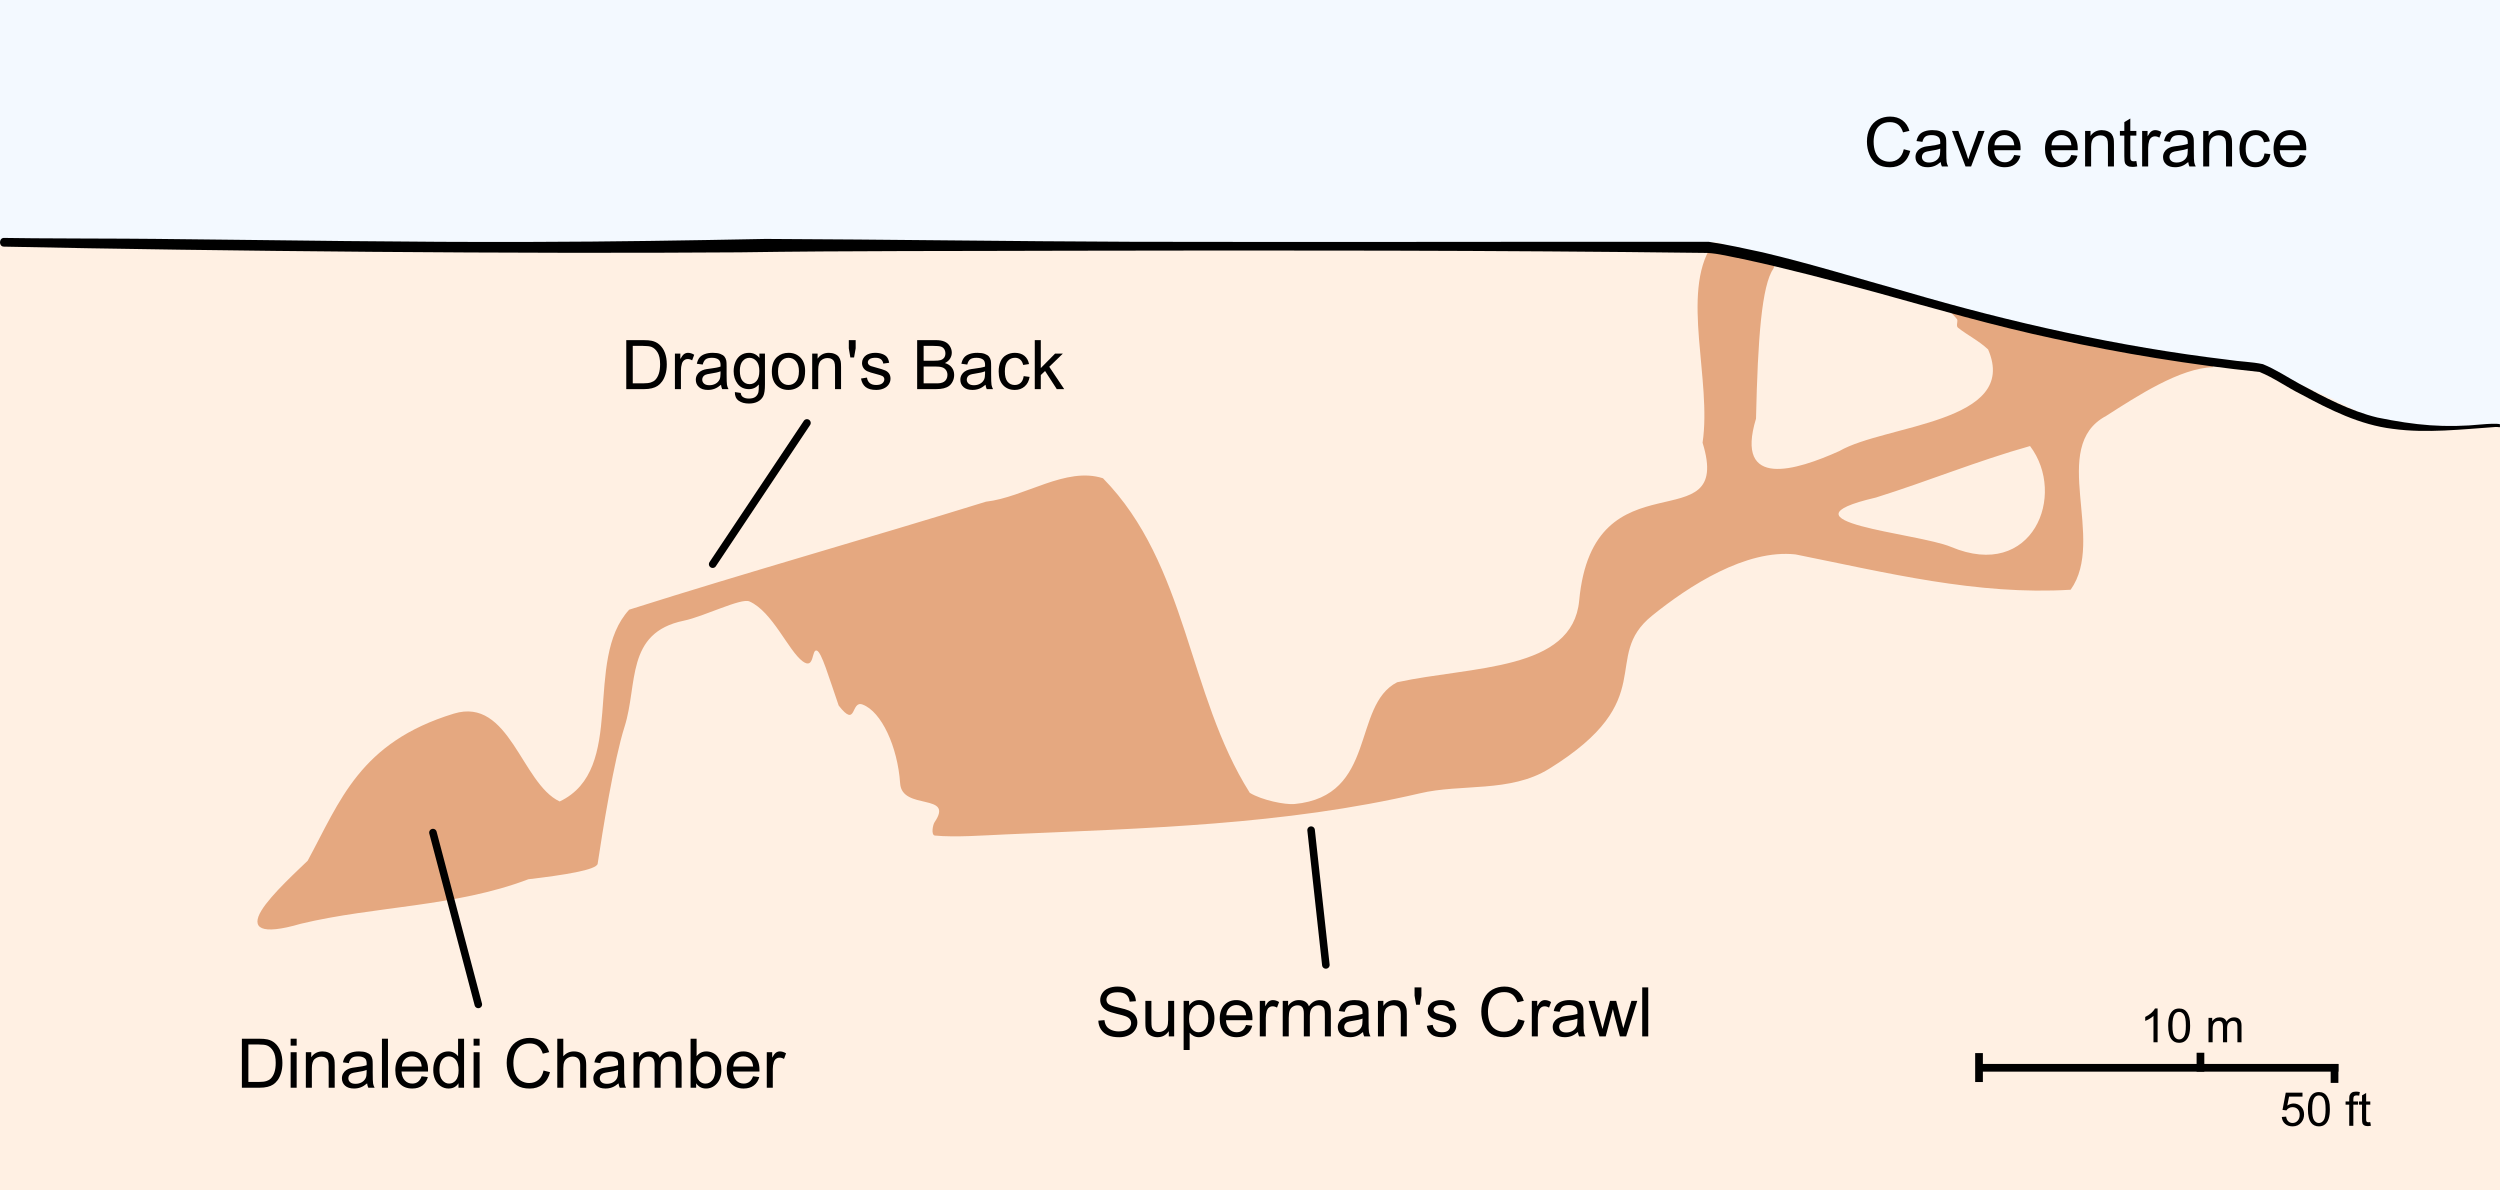
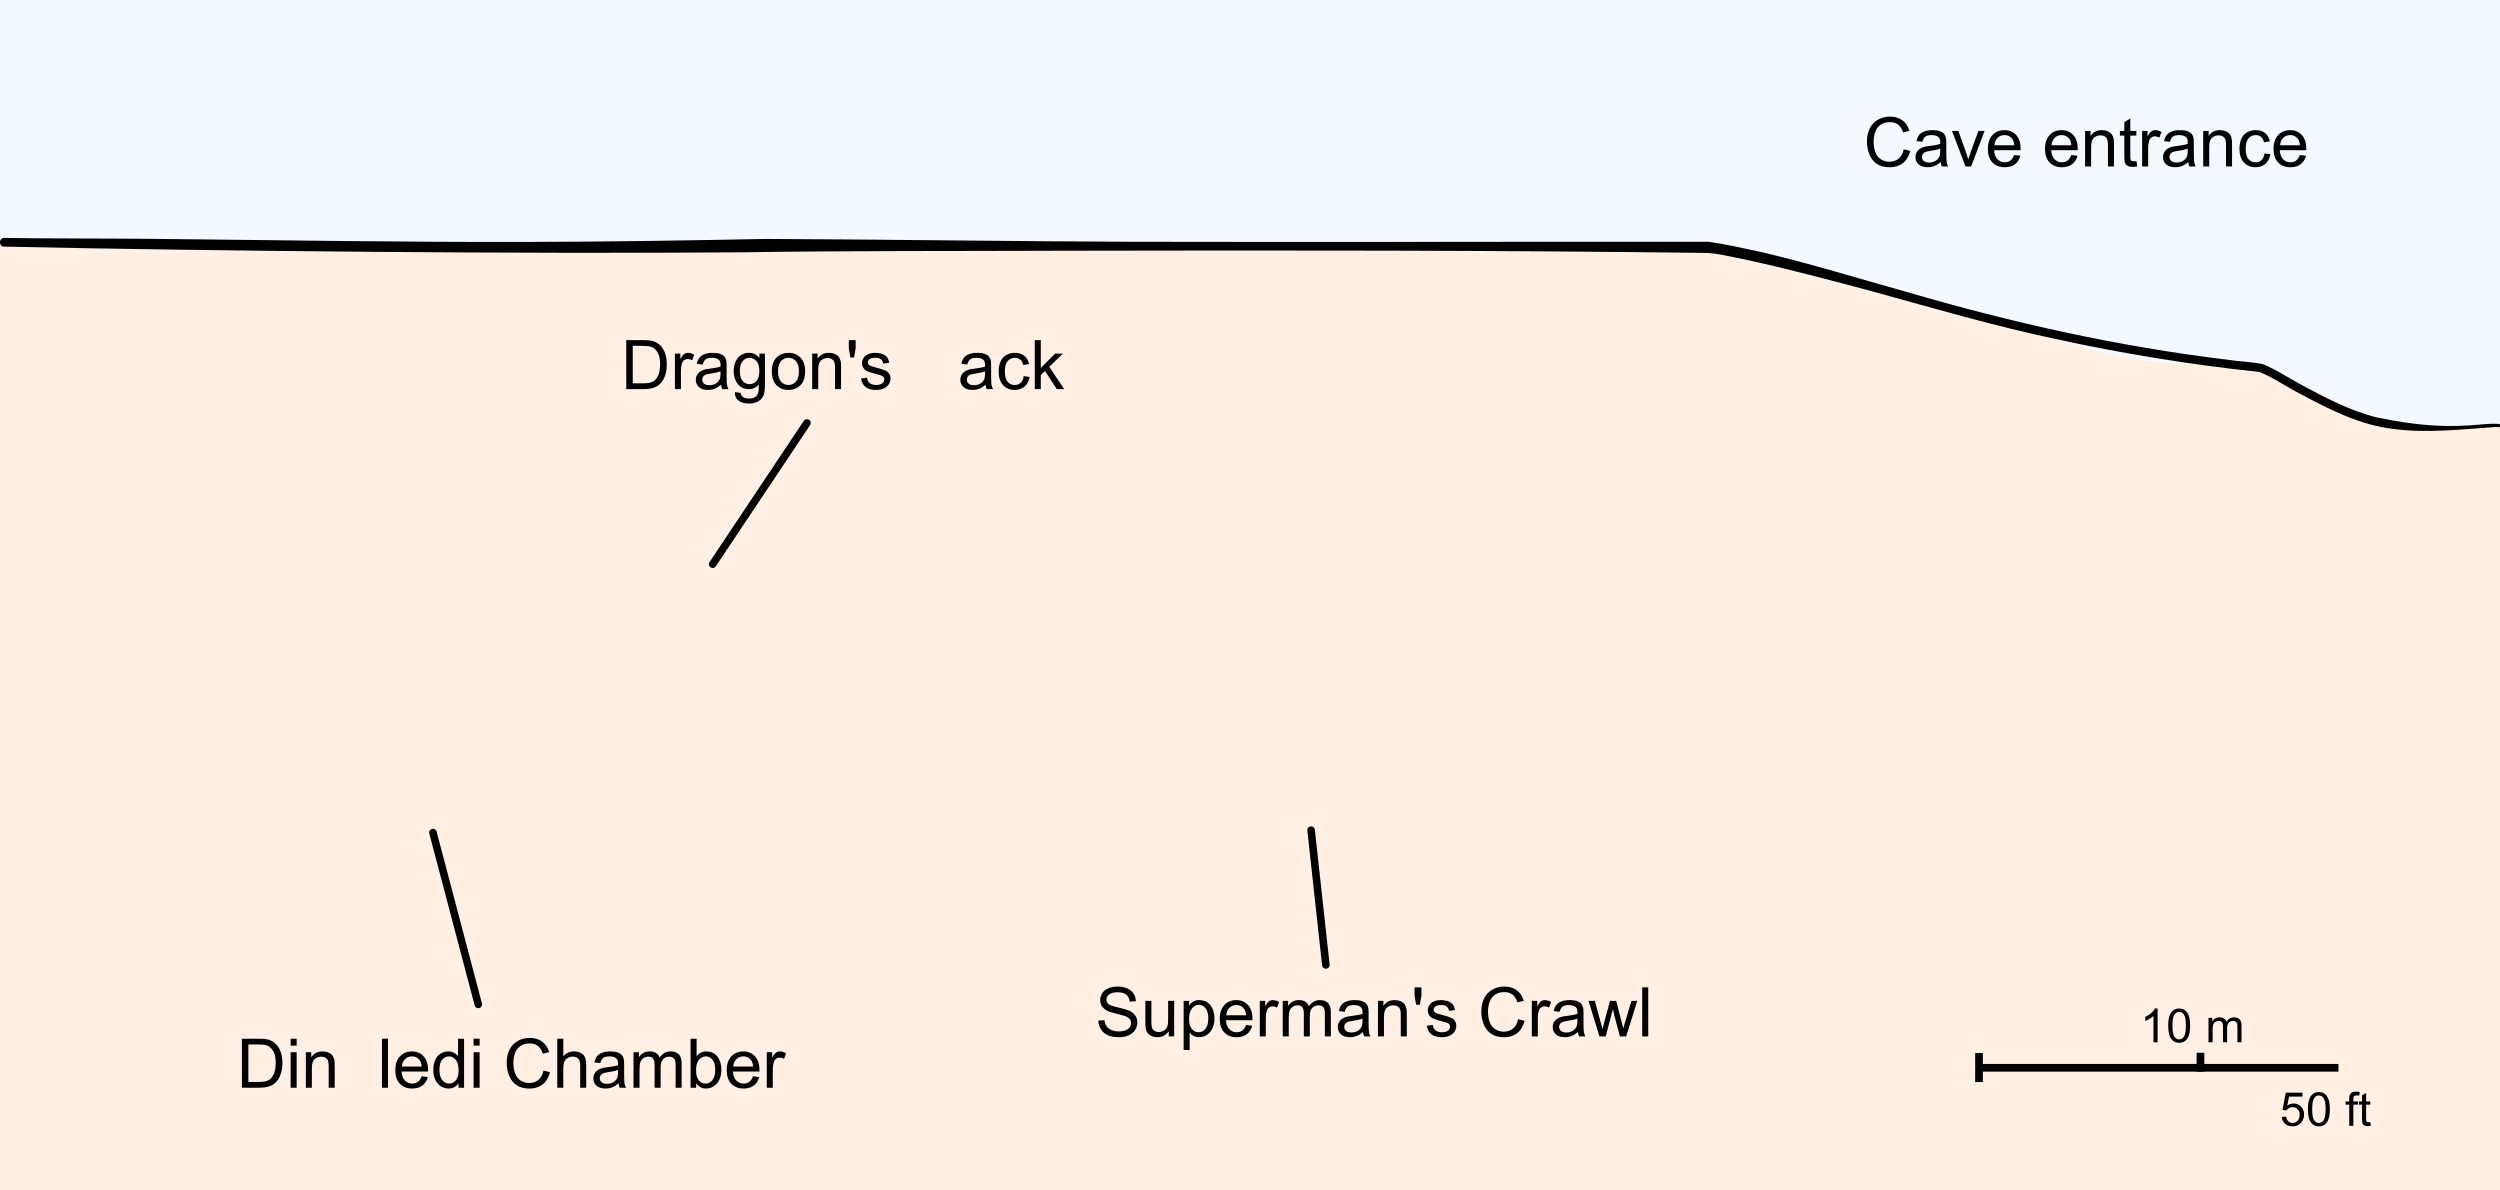
<svg xmlns="http://www.w3.org/2000/svg" xmlns:ns1="http://www.inkscape.org/namespaces/inkscape" xmlns:ns2="http://sodipodi.sourceforge.net/DTD/sodipodi-0.dtd" id="svg2" version="1.1" ns1:version="0.48.4 r9939" width="1322.249" height="629.404" ns2:docname="Cross-section_of_the_Rising_Star_cave_system Dinaledi Chamber clean.svg">
  <defs id="defs6">
    <marker ns1:stockid="DotS" orient="auto" refY="0" refX="0" id="DotS" style="overflow:visible">
      <path id="path4035" d="m -2.5,-1 c 0,2.76 -2.24,5 -5,5 -2.76,0 -5,-2.24 -5,-5 0,-2.76 2.24,-5 5,-5 2.76,0 5,2.24 5,5 z" style="fill-rule:evenodd;stroke:#000000;stroke-width:1pt" transform="matrix(0.2,0,0,0.2,1.48,0.2)" ns1:connector-curvature="0" />
    </marker>
    <marker ns1:stockid="DotM" orient="auto" refY="0" refX="0" id="DotM" style="overflow:visible">
      <path id="path4032" d="m -2.5,-1 c 0,2.76 -2.24,5 -5,5 -2.76,0 -5,-2.24 -5,-5 0,-2.76 2.24,-5 5,-5 2.76,0 5,2.24 5,5 z" style="fill-rule:evenodd;stroke:#000000;stroke-width:1pt" transform="matrix(0.4,0,0,0.4,2.96,0.4)" ns1:connector-curvature="0" />
    </marker>
    <marker ns1:stockid="DotL" orient="auto" refY="0" refX="0" id="DotL" style="overflow:visible">
      <path id="path4029" d="m -2.5,-1 c 0,2.76 -2.24,5 -5,5 -2.76,0 -5,-2.24 -5,-5 0,-2.76 2.24,-5 5,-5 2.76,0 5,2.24 5,5 z" style="fill-rule:evenodd;stroke:#000000;stroke-width:1pt" transform="matrix(0.8,0,0,0.8,5.92,0.8)" ns1:connector-curvature="0" />
    </marker>
  </defs>
  <ns2:namedview pagecolor="#ffffff" bordercolor="#666666" borderopacity="1" objecttolerance="10" gridtolerance="10" guidetolerance="10" ns1:pageopacity="0" ns1:pageshadow="2" ns1:window-width="1366" ns1:window-height="716" id="namedview4" showgrid="false" ns1:zoom="0.022097087" ns1:cx="1140.4939" ns1:cy="3264.1068" ns1:window-x="-8" ns1:window-y="-8" ns1:window-maximized="1" ns1:current-layer="svg2" fit-margin-top="0" fit-margin-left="0" fit-margin-right="0" fit-margin-bottom="0" />
  <g id="g3945" transform="translate(-2596.074,1203.466)" />
  <g id="g5112" transform="translate(-5639.971,86.202)">
    <path style="fill:#f3f9ff;fill-opacity:1;fill-rule:nonzero;stroke:none" d="m 5639.972,510.057 82.72,0 825.477,0 c 65.503,-25.894 137.648,-46.679 199.858,-68.095 40.406,-13.91 67.301,-4.394 88.489,-12.501 21.57,-8.252 39.153,-19.491 61.488,-32.413 16.118,-9.325 44.252,2.858 64.216,-2.754 l 0,-480.497 -1322.248,0 z" id="path4609" ns1:connector-curvature="0" ns2:nodetypes="cccssscccc" />
    <path ns2:nodetypes="cccssscccc" ns1:connector-curvature="0" id="rect4598" d="m 5639.972,41.889 82.72,0 825.477,0 c 65.503,21.77 137.648,39.246 199.858,57.252 40.406,11.695 67.301,3.695 88.489,10.51 21.57,6.938 39.252,16.185 61.488,27.251 16.118,8.022 44.252,0.76 64.216,2.315 l 0,403.984 -1322.248,0 z" style="fill:#fff0e3;fill-opacity:1;fill-rule:nonzero;stroke:none" />
-     <path ns2:nodetypes="ccscscccccscsccccsssscscscccsscccccccccscccccccccscc" ns1:connector-curvature="0" id="path3000" d="m 6545.269,43.685 c -16.414,25.346 0.139,71.375 -4.812,104.257 16.662,53.877 -57.852,4.212 -65.254,83.487 -3.489,37.367 -56.548,34.571 -96.284,43.211 -24.104,12.369 -10.437,60.241 -54.3,64.404 -4.954,0.47 -17.257,-2.024 -23.631,-5.916 -32.981,-52.189 -32.9,-120.676 -77.64,-166.371 -19.584,-6.365 -41.408,10.052 -61.92,12.386 -62.748,19.444 -126.14,37.265 -188.683,57.108 -24.697,26.878 -0.969,84.416 -36.759,101.441 -20.23,-9.444 -26.511,-55.469 -55.986,-46.459 -49.759,15.211 -60.024,45.916 -77.305,77.802 -4.52,4.448 -19.31,17.784 -24.492,26.401 -5.477,9.108 -0.68,13.231 20.856,6.938 38.938,-9.366 81.996,-8.9 120.365,-23.542 18.923,-2.229 36.161,-4.94 36.651,-8.232 2.52,-16.939 8.695,-55.1 14.199,-72.375 7.179,-22.534 0.369,-49.756 31.343,-56.147 10.688,-2.205 30.316,-12.155 34.72,-10.196 12.253,5.451 20.581,26.083 28.182,31.699 6.383,4.716 4.563,-6.751 7.509,-5.675 2.492,0.91 6.213,13.745 11.512,29.034 9.7,12.511 6.27,-2.887 12.634,-0.518 9.952,3.704 18.551,22.211 19.885,41.787 0.983,14.425 28.876,4.809 18.201,20.446 -0.908,1.33 -1.984,6.853 0.194,7.067 10.652,1.047 26.332,-0.126 37.223,-0.604 74.674,-3.278 147.213,-4.965 219.163,-21.708 22.046,-5.259 47.796,-0.21 68.458,-12.99 59.625,-36.881 27.003,-58.802 54.464,-81.006 19.485,-15.754 49.604,-35.255 75.87,-32.389 48.04,9.629 96.037,21.706 145.494,18.676 18.989,-26.632 -11.85,-75.559 18.73,-91.903 16.429,-10.502 39.246,-25.484 56.742,-25.797 -0.149,-0.19 -0.302,-0.389 -0.421,-0.55 -2.094,-7.047 -12.672,-0.096 -18.429,-3.054 -39.581,-8.962 -76.065,-17.222 -115.705,-26.174 -1.558,0.836 -2.252,0.399 -5.751,-1.083 0.13,0.535 4.758,5.197 4.888,5.733 0.24,1.419 -0.73,3.363 0.378,4.24 5.087,4.031 11.035,6.889 15.925,11.512 16.784,38.884 -54.514,39.702 -78.719,53.741 -22.724,10.221 -55.453,20.419 -44.042,-17.177 0.961,-42.503 2.99,-70.345 9.279,-79.506 0.042,-0.122 0.083,-0.247 0.13,-0.367 0.544,-1.397 0.826,-2.245 1.273,-3.097 -11.371,-2.893 -22.744,-5.773 -34.137,-8.534 z m 168.388,106.026 c 19.587,25.841 1.412,71.449 -41.733,53.364 -17.838,-7.477 -95.414,-13.153 -39.737,-26.142 27.33,-8.55 53.913,-19.488 81.47,-27.221 z" style="fill:#e5a880;fill-opacity:1" />
    <path ns2:nodetypes="cccccccccccsscsccccccccccccc" ns1:connector-curvature="0" id="path3831" d="m 5641.83,39.632 c -2.52,0.296 -2.489,4.601 0.162,4.607 115.253,2.443 273.715,3.891 388.994,3.021 58.096,-0.885 116.201,-0.622 174.302,-0.853 112.54,-0.232 225.085,-0.251 337.618,1.169 6.31,0.334 12.483,2.048 18.69,3.195 23.673,5.069 47.115,11.375 70.515,17.645 31.384,8.669 62.67,17.792 94.537,24.56 35.765,7.847 72.009,13.71 108.422,17.565 7.682,3.109 14.419,8.071 21.872,11.762 15.278,8.233 31.215,16.248 48.673,18.325 17.758,2.435 36.535,0.225 54.37,-1.01 0.996,-0.069 2.212,0.319 2.212,0.025 l 0,-1.462 c -1.447,-0.516 -7.326,-0.129 -8.91,0.028 -20.46,2.031 -35.669,0.531 -55.878,-3.57 -14.609,-3.524 -27.972,-10.707 -41.125,-17.78 -6.447,-3.527 -12.642,-7.677 -19.456,-10.459 -6.058,-1.293 -12.3,-1.336 -18.41,-2.318 -57.68,-6.884 -114.604,-19.641 -170.293,-35.964 -25.29,-7.033 -50.386,-14.833 -75.94,-20.868 -9.451,-2.044 -18.965,-4.171 -28.533,-5.578 -101.455,-0.069 -202.911,0.238 -304.366,0.007 -64.773,-0.24 -129.543,-1.24 -194.315,-1.512 -40.754,0.806 -81.512,1.477 -122.275,1.571 -66.887,0.271 -133.766,-0.939 -200.648,-1.59 -12.342,-0.194 -67.896,-0.184 -80.217,-0.516 z" style="font-size:medium;font-style:normal;font-variant:normal;font-weight:normal;font-stretch:normal;text-indent:0;text-align:start;text-decoration:none;line-height:normal;letter-spacing:normal;word-spacing:normal;text-transform:none;direction:ltr;block-progression:tb;writing-mode:lr-tb;text-anchor:start;baseline-shift:baseline;color:#000000;fill:#000000;fill-opacity:1;stroke:none;stroke-width:5;marker:none;visibility:visible;display:inline;overflow:visible;enable-background:accumulate;font-family:Sans;-inkscape-font-specification:Sans" />
    <g id="flowRoot3842" style="font-size:10px;font-style:normal;font-variant:normal;font-weight:normal;font-stretch:normal;text-align:center;line-height:125%;letter-spacing:0px;word-spacing:0px;text-anchor:middle;fill:#000000;fill-opacity:1;stroke:none;font-family:Arial;-inkscape-font-specification:Arial" transform="matrix(0.503,0,0,0.503,2821.627,-65.274)">
      <path id="path5035" style="font-size:72px" d="m 6757.961,1031.603 6.434,-0.562 c 0.305,2.578 1.014,4.693 2.127,6.346 1.113,1.652 2.842,2.988 5.186,4.008 2.344,1.02 4.981,1.529 7.91,1.529 2.602,0 4.898,-0.387 6.891,-1.16 1.992,-0.773 3.475,-1.834 4.447,-3.182 0.973,-1.348 1.459,-2.818 1.459,-4.412 -1e-4,-1.617 -0.469,-3.029 -1.406,-4.236 -0.938,-1.207 -2.484,-2.221 -4.641,-3.041 -1.383,-0.539 -4.441,-1.377 -9.176,-2.514 -4.734,-1.137 -8.051,-2.209 -9.949,-3.217 -2.461,-1.289 -4.295,-2.889 -5.502,-4.799 -1.207,-1.91 -1.81,-4.049 -1.81,-6.416 0,-2.602 0.738,-5.033 2.215,-7.295 1.477,-2.262 3.633,-3.978 6.469,-5.15 2.836,-1.172 5.988,-1.758 9.457,-1.758 3.82,5e-5 7.189,0.615 10.107,1.846 2.918,1.231 5.162,3.041 6.732,5.432 1.57,2.391 2.414,5.098 2.531,8.121 l -6.539,0.492 c -0.352,-3.258 -1.541,-5.719 -3.568,-7.383 -2.027,-1.664 -5.021,-2.496 -8.982,-2.496 -4.125,10e-5 -7.131,0.756 -9.018,2.268 -1.887,1.512 -2.83,3.334 -2.83,5.467 0,1.852 0.668,3.375 2.004,4.57 1.312,1.195 4.74,2.42 10.283,3.674 5.543,1.254 9.346,2.35 11.408,3.287 3,1.383 5.215,3.135 6.644,5.256 1.43,2.121 2.144,4.564 2.145,7.33 -1e-4,2.742 -0.785,5.326 -2.356,7.752 -1.57,2.426 -3.826,4.312 -6.768,5.66 -2.941,1.348 -6.252,2.022 -9.932,2.022 -4.664,0 -8.572,-0.68 -11.725,-2.039 -3.152,-1.359 -5.625,-3.404 -7.418,-6.135 -1.793,-2.731 -2.736,-5.818 -2.83,-9.264 z" ns1:connector-curvature="0" />
      <path id="path5037" style="font-size:72px" d="m 6832.035,1048.161 0,-5.484 c -2.906,4.219 -6.856,6.328 -11.848,6.328 -2.203,0 -4.26,-0.422 -6.17,-1.266 -1.91,-0.844 -3.328,-1.904 -4.254,-3.182 -0.926,-1.277 -1.576,-2.842 -1.951,-4.693 -0.258,-1.242 -0.387,-3.211 -0.387,-5.906 l 0,-23.133 6.328,0 0,20.707 c 0,3.305 0.129,5.531 0.387,6.68 0.399,1.664 1.242,2.971 2.531,3.92 1.289,0.949 2.883,1.424 4.781,1.424 1.898,0 3.68,-0.486 5.344,-1.459 1.664,-0.973 2.842,-2.297 3.533,-3.973 0.691,-1.676 1.037,-4.107 1.037,-7.295 l 0,-20.004 6.328,0 0,37.336 z" ns1:connector-curvature="0" />
      <path id="path5039" style="font-size:72px" d="m 6847.645,1062.47 0,-51.645 5.766,0 0,4.851 c 1.359,-1.898 2.894,-3.322 4.605,-4.271 1.711,-0.949 3.785,-1.424 6.223,-1.424 3.188,0 6,0.82 8.438,2.461 2.437,1.641 4.277,3.955 5.519,6.943 1.242,2.988 1.863,6.264 1.863,9.826 0,3.82 -0.686,7.26 -2.057,10.318 -1.371,3.059 -3.363,5.402 -5.977,7.031 -2.613,1.629 -5.361,2.443 -8.244,2.443 -2.109,0 -4.002,-0.445 -5.678,-1.336 -1.676,-0.891 -3.053,-2.016 -4.131,-3.375 l 0,18.176 z m 5.731,-32.766 c 0,4.805 0.973,8.355 2.918,10.652 1.945,2.297 4.301,3.445 7.066,3.445 2.812,0 5.221,-1.189 7.225,-3.568 2.004,-2.379 3.006,-6.064 3.006,-11.057 0,-4.758 -0.979,-8.32 -2.936,-10.688 -1.957,-2.367 -4.295,-3.551 -7.014,-3.551 -2.695,1e-4 -5.08,1.26 -7.154,3.779 -2.074,2.52 -3.111,6.182 -3.111,10.986 z" ns1:connector-curvature="0" />
      <path id="path5041" style="font-size:72px" d="m 6913.281,1036.138 6.539,0.808 c -1.031,3.82 -2.941,6.785 -5.731,8.895 -2.789,2.109 -6.351,3.164 -10.688,3.164 -5.461,0 -9.791,-1.682 -12.99,-5.045 -3.199,-3.363 -4.799,-8.08 -4.799,-14.15 0,-6.281 1.617,-11.156 4.851,-14.625 3.234,-3.469 7.43,-5.203 12.586,-5.203 4.992,0 9.07,1.699 12.234,5.098 3.164,3.398 4.746,8.18 4.746,14.344 0,0.375 -0.012,0.938 -0.035,1.688 l -27.844,0 c 0.234,4.102 1.395,7.242 3.481,9.422 2.086,2.18 4.688,3.269 7.805,3.269 2.32,0 4.301,-0.609 5.941,-1.828 1.641,-1.219 2.941,-3.164 3.902,-5.836 z m -20.777,-10.23 20.848,0 c -0.281,-3.141 -1.078,-5.496 -2.391,-7.066 -2.016,-2.438 -4.629,-3.656 -7.84,-3.656 -2.906,10e-5 -5.35,0.973 -7.33,2.918 -1.98,1.945 -3.076,4.547 -3.287,7.805 z" ns1:connector-curvature="0" />
      <path id="path5043" style="font-size:72px" d="m 6927.73,1048.161 0,-37.336 5.695,0 0,5.66 c 1.453,-2.648 2.795,-4.394 4.025,-5.238 1.23,-0.844 2.584,-1.266 4.061,-1.266 2.133,0 4.301,0.68 6.504,2.039 l -2.18,5.871 c -1.547,-0.914 -3.094,-1.371 -4.641,-1.371 -1.383,0 -2.625,0.416 -3.727,1.248 -1.101,0.832 -1.887,1.986 -2.355,3.463 -0.703,2.25 -1.055,4.711 -1.055,7.383 l 0,19.547 z" ns1:connector-curvature="0" />
      <path id="path5045" style="font-size:72px" d="m 6951.848,1048.161 0,-37.336 5.66,0 0,5.238 c 1.172,-1.828 2.731,-3.299 4.676,-4.412 1.945,-1.113 4.16,-1.67 6.644,-1.67 2.766,0 5.033,0.574 6.803,1.723 1.77,1.148 3.018,2.754 3.744,4.816 2.953,-4.359 6.797,-6.539 11.531,-6.539 3.703,0 6.551,1.025 8.543,3.076 1.992,2.051 2.988,5.209 2.988,9.475 l 0,25.629 -6.293,0 0,-23.52 c 0,-2.531 -0.205,-4.354 -0.615,-5.467 -0.41,-1.113 -1.154,-2.01 -2.232,-2.689 -1.078,-0.68 -2.344,-1.02 -3.797,-1.02 -2.625,0 -4.805,0.873 -6.539,2.619 -1.734,1.746 -2.602,4.541 -2.602,8.385 l 0,21.691 -6.328,0 0,-24.258 c 0,-2.812 -0.516,-4.922 -1.547,-6.328 -1.031,-1.406 -2.719,-2.109 -5.062,-2.109 -1.781,0 -3.428,0.469 -4.939,1.406 -1.512,0.938 -2.607,2.309 -3.287,4.113 -0.68,1.805 -1.02,4.406 -1.02,7.805 l 0,19.371 z" ns1:connector-curvature="0" />
      <path id="path5047" style="font-size:72px" d="m 7036.258,1043.556 c -2.344,1.992 -4.6,3.398 -6.768,4.219 -2.168,0.82 -4.494,1.23 -6.979,1.23 -4.102,0 -7.254,-1.002 -9.457,-3.006 -2.203,-2.004 -3.305,-4.564 -3.305,-7.682 0,-1.828 0.416,-3.498 1.248,-5.01 0.832,-1.512 1.922,-2.725 3.27,-3.639 1.348,-0.914 2.865,-1.605 4.553,-2.074 1.242,-0.328 3.117,-0.644 5.625,-0.949 5.109,-0.609 8.871,-1.336 11.285,-2.18 0.023,-0.867 0.035,-1.418 0.035,-1.652 0,-2.578 -0.598,-4.394 -1.793,-5.449 -1.617,-1.43 -4.02,-2.144 -7.207,-2.144 -2.977,0 -5.174,0.521 -6.592,1.564 -1.418,1.043 -2.467,2.889 -3.147,5.537 l -6.188,-0.844 c 0.562,-2.648 1.488,-4.787 2.777,-6.416 1.289,-1.629 3.152,-2.883 5.59,-3.762 2.438,-0.879 5.262,-1.318 8.473,-1.318 3.188,0 5.777,0.375 7.769,1.125 1.992,0.75 3.457,1.693 4.394,2.83 0.938,1.137 1.594,2.572 1.969,4.307 0.211,1.078 0.316,3.023 0.316,5.836 l 0,8.438 c 0,5.883 0.135,9.604 0.404,11.162 0.27,1.559 0.803,3.053 1.6,4.482 l -6.609,0 c -0.656,-1.312 -1.078,-2.848 -1.266,-4.606 z m -0.527,-14.133 c -2.297,0.938 -5.742,1.734 -10.336,2.391 -2.602,0.375 -4.441,0.797 -5.519,1.266 -1.078,0.469 -1.91,1.154 -2.496,2.057 -0.586,0.902 -0.879,1.904 -0.879,3.006 0,1.688 0.639,3.094 1.916,4.219 1.277,1.125 3.147,1.688 5.607,1.688 2.438,0 4.606,-0.533 6.504,-1.6 1.899,-1.066 3.293,-2.525 4.184,-4.377 0.68,-1.43 1.02,-3.539 1.02,-6.328 z" ns1:connector-curvature="0" />
      <path id="path5049" style="font-size:72px" d="m 7051.973,1048.161 0,-37.336 5.695,0 0,5.309 c 2.742,-4.101 6.703,-6.152 11.883,-6.152 2.25,0 4.318,0.404 6.205,1.213 1.887,0.809 3.299,1.869 4.236,3.182 0.938,1.313 1.594,2.871 1.969,4.676 0.234,1.172 0.352,3.223 0.352,6.152 l 0,22.957 -6.328,0 0,-22.711 c -1e-4,-2.578 -0.246,-4.506 -0.738,-5.783 -0.492,-1.277 -1.365,-2.297 -2.619,-3.058 -1.254,-0.762 -2.725,-1.143 -4.412,-1.143 -2.695,0 -5.021,0.856 -6.979,2.566 -1.957,1.711 -2.936,4.957 -2.936,9.738 l 0,20.391 z" ns1:connector-curvature="0" />
      <path id="path5051" style="font-size:72px" d="m 7092.086,1014.868 -1.617,-9.633 0,-8.613 7.207,0 0,8.613 -1.688,9.633 z" ns1:connector-curvature="0" />
      <path id="path5053" style="font-size:72px" d="m 7103.301,1037.017 6.258,-0.984 c 0.351,2.508 1.33,4.43 2.936,5.766 1.605,1.336 3.85,2.004 6.732,2.004 2.906,0 5.062,-0.592 6.469,-1.775 1.406,-1.184 2.109,-2.572 2.109,-4.166 0,-1.43 -0.621,-2.555 -1.863,-3.375 -0.867,-0.562 -3.023,-1.277 -6.469,-2.144 -4.641,-1.172 -7.857,-2.186 -9.65,-3.041 -1.793,-0.856 -3.152,-2.039 -4.078,-3.551 -0.926,-1.512 -1.389,-3.182 -1.389,-5.01 0,-1.664 0.381,-3.205 1.143,-4.623 0.762,-1.418 1.799,-2.596 3.111,-3.533 0.984,-0.727 2.326,-1.342 4.025,-1.846 1.699,-0.504 3.521,-0.756 5.467,-0.756 2.93,0 5.502,0.422 7.717,1.266 2.215,0.844 3.849,1.986 4.904,3.428 1.055,1.441 1.781,3.369 2.18,5.783 l -6.188,0.844 c -0.281,-1.922 -1.096,-3.422 -2.443,-4.5 -1.348,-1.078 -3.252,-1.617 -5.713,-1.617 -2.906,10e-5 -4.981,0.48 -6.223,1.441 -1.242,0.961 -1.863,2.086 -1.863,3.375 -1e-4,0.82 0.258,1.559 0.773,2.215 0.516,0.68 1.324,1.242 2.426,1.688 0.633,0.234 2.496,0.773 5.59,1.617 4.477,1.195 7.6,2.174 9.369,2.936 1.77,0.762 3.158,1.869 4.166,3.322 1.008,1.453 1.512,3.258 1.512,5.414 0,2.109 -0.615,4.096 -1.846,5.959 -1.23,1.863 -3.006,3.305 -5.326,4.324 -2.32,1.02 -4.945,1.529 -7.875,1.529 -4.852,0 -8.549,-1.008 -11.092,-3.023 -2.543,-2.016 -4.166,-5.004 -4.869,-8.965 z" ns1:connector-curvature="0" />
      <path id="path5055" style="font-size:72px" d="m 7199.383,1030.091 6.82,1.723 c -1.43,5.602 -4.002,9.873 -7.717,12.815 -3.715,2.941 -8.256,4.412 -13.623,4.412 -5.555,0 -10.072,-1.131 -13.553,-3.393 -3.48,-2.262 -6.129,-5.537 -7.945,-9.826 -1.816,-4.289 -2.725,-8.895 -2.725,-13.816 0,-5.367 1.025,-10.049 3.076,-14.045 2.051,-3.996 4.969,-7.031 8.754,-9.105 3.785,-2.074 7.951,-3.111 12.498,-3.111 5.156,5e-5 9.492,1.313 13.008,3.938 3.515,2.625 5.965,6.316 7.348,11.074 l -6.715,1.582 c -1.195,-3.75 -2.93,-6.481 -5.203,-8.191 -2.273,-1.711 -5.133,-2.566 -8.578,-2.566 -3.961,0 -7.271,0.949 -9.932,2.848 -2.66,1.899 -4.529,4.447 -5.607,7.646 -1.078,3.199 -1.617,6.498 -1.617,9.896 0,4.383 0.639,8.209 1.916,11.479 1.277,3.269 3.264,5.713 5.959,7.33 2.695,1.617 5.613,2.426 8.754,2.426 3.82,0 7.055,-1.102 9.703,-3.305 2.648,-2.203 4.441,-5.473 5.379,-9.809 z" ns1:connector-curvature="0" />
      <path id="path5057" style="font-size:72px" d="m 7213.762,1048.161 0,-37.336 5.695,0 0,5.66 c 1.453,-2.648 2.795,-4.394 4.025,-5.238 1.23,-0.844 2.584,-1.266 4.061,-1.266 2.133,0 4.301,0.68 6.504,2.039 l -2.18,5.871 c -1.547,-0.914 -3.094,-1.371 -4.641,-1.371 -1.383,0 -2.625,0.416 -3.727,1.248 -1.102,0.832 -1.887,1.986 -2.356,3.463 -0.703,2.25 -1.055,4.711 -1.055,7.383 l 0,19.547 z" ns1:connector-curvature="0" />
      <path id="path5059" style="font-size:72px" d="m 7262.242,1043.556 c -2.344,1.992 -4.6,3.398 -6.768,4.219 -2.168,0.82 -4.494,1.23 -6.979,1.23 -4.102,0 -7.254,-1.002 -9.457,-3.006 -2.203,-2.004 -3.305,-4.564 -3.305,-7.682 0,-1.828 0.416,-3.498 1.248,-5.01 0.832,-1.512 1.922,-2.725 3.27,-3.639 1.348,-0.914 2.865,-1.605 4.553,-2.074 1.242,-0.328 3.117,-0.644 5.625,-0.949 5.109,-0.609 8.871,-1.336 11.285,-2.18 0.024,-0.867 0.035,-1.418 0.035,-1.652 0,-2.578 -0.598,-4.394 -1.793,-5.449 -1.617,-1.43 -4.019,-2.144 -7.207,-2.144 -2.977,0 -5.174,0.521 -6.592,1.564 -1.418,1.043 -2.467,2.889 -3.147,5.537 l -6.188,-0.844 c 0.562,-2.648 1.488,-4.787 2.777,-6.416 1.289,-1.629 3.152,-2.883 5.59,-3.762 2.438,-0.879 5.262,-1.318 8.473,-1.318 3.187,0 5.777,0.375 7.769,1.125 1.992,0.75 3.457,1.693 4.394,2.83 0.938,1.137 1.594,2.572 1.969,4.307 0.211,1.078 0.316,3.023 0.316,5.836 l 0,8.438 c -10e-5,5.883 0.135,9.604 0.404,11.162 0.27,1.559 0.803,3.053 1.6,4.482 l -6.609,0 c -0.656,-1.312 -1.078,-2.848 -1.266,-4.606 z m -0.527,-14.133 c -2.297,0.938 -5.742,1.734 -10.336,2.391 -2.602,0.375 -4.441,0.797 -5.519,1.266 -1.078,0.469 -1.91,1.154 -2.496,2.057 -0.586,0.902 -0.879,1.904 -0.879,3.006 0,1.688 0.639,3.094 1.916,4.219 1.277,1.125 3.147,1.688 5.607,1.688 2.438,0 4.606,-0.533 6.504,-1.6 1.898,-1.066 3.293,-2.525 4.184,-4.377 0.68,-1.43 1.02,-3.539 1.02,-6.328 z" ns1:connector-curvature="0" />
-       <path id="path5061" style="font-size:72px" d="m 7284.848,1048.161 -11.426,-37.336 6.539,0 5.941,21.551 2.215,8.016 c 0.094,-0.399 0.738,-2.965 1.934,-7.699 l 5.941,-21.867 6.504,0 5.59,21.656 1.863,7.137 2.144,-7.207 6.399,-21.586 6.152,0 -11.672,37.336 -6.574,0 -5.941,-22.359 -1.441,-6.363 -7.559,28.723 z" ns1:connector-curvature="0" />
+       <path id="path5061" style="font-size:72px" d="m 7284.848,1048.161 -11.426,-37.336 6.539,0 5.941,21.551 2.215,8.016 c 0.094,-0.399 0.738,-2.965 1.934,-7.699 l 5.941,-21.867 6.504,0 5.59,21.656 1.863,7.137 2.144,-7.207 6.399,-21.586 6.152,0 -11.672,37.336 -6.574,0 -5.941,-22.359 -1.441,-6.363 -7.559,28.723 " ns1:connector-curvature="0" />
      <path id="path5063" style="font-size:72px" d="m 7329.848,1048.161 0,-51.539 6.328,0 0,51.539 z" ns1:connector-curvature="0" />
    </g>
    <g id="flowRoot3852" style="font-size:10px;font-style:normal;font-variant:normal;font-weight:normal;font-stretch:normal;text-align:center;line-height:125%;letter-spacing:0px;word-spacing:0px;text-anchor:middle;fill:#000000;fill-opacity:1;stroke:none;font-family:Arial;-inkscape-font-specification:Arial" transform="matrix(0.503,0,0,0.503,2540.544,-407.613)">
      <path id="path4985" style="font-size:72px" d="m 6820.398,1048.161 0,-51.539 17.754,0 c 4.008,5e-5 7.066,0.246 9.176,0.738 2.953,0.68 5.473,1.91 7.559,3.691 2.719,2.297 4.752,5.232 6.1,8.807 1.348,3.574 2.022,7.658 2.022,12.252 0,3.914 -0.457,7.383 -1.371,10.406 -0.914,3.023 -2.086,5.525 -3.516,7.506 -1.43,1.98 -2.994,3.539 -4.693,4.676 -1.699,1.137 -3.75,1.998 -6.152,2.584 -2.402,0.586 -5.162,0.879 -8.279,0.879 z m 6.82,-6.082 11.004,0 c 3.398,0 6.064,-0.316 7.998,-0.949 1.934,-0.633 3.475,-1.523 4.623,-2.672 1.617,-1.617 2.877,-3.791 3.779,-6.521 0.902,-2.731 1.353,-6.041 1.354,-9.932 -1e-4,-5.391 -0.885,-9.533 -2.654,-12.428 -1.77,-2.894 -3.92,-4.834 -6.451,-5.818 -1.828,-0.703 -4.77,-1.055 -8.824,-1.055 l -10.828,0 z" ns1:connector-curvature="0" />
      <path id="path4987" style="font-size:72px" d="m 6871.551,1048.161 0,-37.336 5.695,0 0,5.66 c 1.453,-2.648 2.795,-4.394 4.025,-5.238 1.23,-0.844 2.584,-1.266 4.061,-1.266 2.133,0 4.301,0.68 6.504,2.039 l -2.18,5.871 c -1.547,-0.914 -3.094,-1.371 -4.641,-1.371 -1.383,0 -2.625,0.416 -3.727,1.248 -1.102,0.832 -1.887,1.986 -2.356,3.463 -0.703,2.25 -1.055,4.711 -1.055,7.383 l 0,19.547 z" ns1:connector-curvature="0" />
      <path id="path4989" style="font-size:72px" d="m 6920.031,1043.556 c -2.344,1.992 -4.6,3.398 -6.768,4.219 -2.168,0.82 -4.494,1.23 -6.979,1.23 -4.102,0 -7.254,-1.002 -9.457,-3.006 -2.203,-2.004 -3.305,-4.564 -3.305,-7.682 0,-1.828 0.416,-3.498 1.248,-5.01 0.832,-1.512 1.922,-2.725 3.269,-3.639 1.348,-0.914 2.865,-1.605 4.553,-2.074 1.242,-0.328 3.117,-0.644 5.625,-0.949 5.109,-0.609 8.871,-1.336 11.285,-2.18 0.023,-0.867 0.035,-1.418 0.035,-1.652 -10e-5,-2.578 -0.598,-4.394 -1.793,-5.449 -1.617,-1.43 -4.02,-2.144 -7.207,-2.144 -2.977,0 -5.174,0.521 -6.592,1.564 -1.418,1.043 -2.467,2.889 -3.147,5.537 l -6.188,-0.844 c 0.562,-2.648 1.488,-4.787 2.777,-6.416 1.289,-1.629 3.152,-2.883 5.59,-3.762 2.438,-0.879 5.262,-1.318 8.473,-1.318 3.188,0 5.777,0.375 7.77,1.125 1.992,0.75 3.457,1.693 4.394,2.83 0.938,1.137 1.594,2.572 1.969,4.307 0.211,1.078 0.316,3.023 0.316,5.836 l 0,8.438 c 0,5.883 0.135,9.604 0.404,11.162 0.27,1.559 0.803,3.053 1.6,4.482 l -6.609,0 c -0.656,-1.312 -1.078,-2.848 -1.266,-4.606 z m -0.527,-14.133 c -2.297,0.938 -5.742,1.734 -10.336,2.391 -2.602,0.375 -4.441,0.797 -5.52,1.266 -1.078,0.469 -1.91,1.154 -2.496,2.057 -0.586,0.902 -0.879,1.904 -0.879,3.006 0,1.688 0.639,3.094 1.916,4.219 1.277,1.125 3.146,1.688 5.607,1.688 2.438,0 4.605,-0.533 6.504,-1.6 1.898,-1.066 3.293,-2.525 4.184,-4.377 0.68,-1.43 1.02,-3.539 1.02,-6.328 z" ns1:connector-curvature="0" />
      <path id="path4991" style="font-size:72px" d="m 6934.586,1051.255 6.152,0.914 c 0.258,1.898 0.973,3.281 2.144,4.148 1.57,1.172 3.715,1.758 6.434,1.758 2.93,-10e-5 5.191,-0.586 6.785,-1.758 1.594,-1.172 2.672,-2.812 3.234,-4.922 0.328,-1.289 0.48,-3.996 0.457,-8.121 -2.766,3.258 -6.211,4.887 -10.336,4.887 -5.133,0 -9.105,-1.852 -11.918,-5.555 -2.812,-3.703 -4.219,-8.145 -4.219,-13.324 0,-3.562 0.644,-6.85 1.934,-9.861 1.289,-3.012 3.158,-5.338 5.607,-6.979 2.449,-1.641 5.326,-2.461 8.631,-2.461 4.406,0 8.039,1.781 10.898,5.344 l 0,-4.5 5.836,0 0,32.273 c -1e-4,5.812 -0.592,9.932 -1.775,12.357 -1.184,2.426 -3.059,4.342 -5.625,5.748 -2.567,1.406 -5.725,2.109 -9.475,2.109 -4.453,0 -8.051,-1.002 -10.793,-3.006 -2.742,-2.004 -4.066,-5.021 -3.973,-9.053 z m 5.238,-22.43 c 0,4.898 0.973,8.473 2.918,10.723 1.945,2.25 4.383,3.375 7.312,3.375 2.906,0 5.344,-1.119 7.312,-3.357 1.969,-2.238 2.953,-5.748 2.953,-10.529 0,-4.57 -1.014,-8.016 -3.041,-10.336 -2.027,-2.32 -4.471,-3.481 -7.33,-3.481 -2.812,0 -5.203,1.143 -7.172,3.428 -1.969,2.285 -2.953,5.678 -2.953,10.178 z" ns1:connector-curvature="0" />
      <path id="path4993" style="font-size:72px" d="m 6973.469,1029.493 c 0,-6.914 1.922,-12.035 5.766,-15.363 3.211,-2.765 7.125,-4.148 11.742,-4.148 5.133,0 9.328,1.682 12.586,5.045 3.258,3.363 4.887,8.01 4.887,13.94 0,4.805 -0.721,8.584 -2.162,11.338 -1.441,2.754 -3.539,4.893 -6.293,6.416 -2.754,1.523 -5.76,2.285 -9.018,2.285 -5.227,0 -9.451,-1.676 -12.674,-5.027 -3.223,-3.352 -4.834,-8.18 -4.834,-14.484 z m 6.504,0 c -1e-4,4.781 1.043,8.361 3.129,10.74 2.086,2.379 4.711,3.568 7.875,3.568 3.141,0 5.754,-1.195 7.84,-3.586 2.086,-2.391 3.129,-6.035 3.129,-10.934 0,-4.617 -1.049,-8.115 -3.147,-10.494 -2.098,-2.379 -4.705,-3.568 -7.822,-3.568 -3.164,0 -5.789,1.184 -7.875,3.551 -2.086,2.367 -3.129,5.941 -3.129,10.723 z" ns1:connector-curvature="0" />
      <path id="path4995" style="font-size:72px" d="m 7015.902,1048.161 0,-37.336 5.695,0 0,5.309 c 2.742,-4.101 6.703,-6.152 11.883,-6.152 2.25,0 4.318,0.404 6.205,1.213 1.887,0.809 3.299,1.869 4.236,3.182 0.937,1.313 1.594,2.871 1.969,4.676 0.234,1.172 0.352,3.223 0.352,6.152 l 0,22.957 -6.328,0 0,-22.711 c -1e-4,-2.578 -0.246,-4.506 -0.738,-5.783 -0.492,-1.277 -1.365,-2.297 -2.619,-3.058 -1.254,-0.762 -2.725,-1.143 -4.412,-1.143 -2.695,0 -5.021,0.856 -6.979,2.566 -1.957,1.711 -2.936,4.957 -2.936,9.738 l 0,20.391 z" ns1:connector-curvature="0" />
      <path id="path4997" style="font-size:72px" d="m 7056.016,1014.868 -1.617,-9.633 0,-8.613 7.207,0 0,8.613 -1.688,9.633 z" ns1:connector-curvature="0" />
      <path id="path4999" style="font-size:72px" d="m 7067.23,1037.017 6.258,-0.984 c 0.351,2.508 1.33,4.43 2.936,5.766 1.605,1.336 3.85,2.004 6.732,2.004 2.906,0 5.062,-0.592 6.469,-1.775 1.406,-1.184 2.109,-2.572 2.109,-4.166 -1e-4,-1.43 -0.621,-2.555 -1.863,-3.375 -0.867,-0.562 -3.023,-1.277 -6.469,-2.144 -4.641,-1.172 -7.857,-2.186 -9.65,-3.041 -1.793,-0.856 -3.152,-2.039 -4.078,-3.551 -0.926,-1.512 -1.389,-3.182 -1.389,-5.01 0,-1.664 0.381,-3.205 1.143,-4.623 0.762,-1.418 1.799,-2.596 3.111,-3.533 0.984,-0.727 2.326,-1.342 4.025,-1.846 1.699,-0.504 3.521,-0.756 5.467,-0.756 2.93,0 5.502,0.422 7.717,1.266 2.215,0.844 3.85,1.986 4.904,3.428 1.055,1.441 1.781,3.369 2.18,5.783 l -6.188,0.844 c -0.281,-1.922 -1.096,-3.422 -2.443,-4.5 -1.348,-1.078 -3.252,-1.617 -5.713,-1.617 -2.906,10e-5 -4.981,0.48 -6.223,1.441 -1.242,0.961 -1.863,2.086 -1.863,3.375 0,0.82 0.258,1.559 0.773,2.215 0.516,0.68 1.324,1.242 2.426,1.688 0.633,0.234 2.496,0.773 5.59,1.617 4.476,1.195 7.6,2.174 9.369,2.936 1.77,0.762 3.158,1.869 4.166,3.322 1.008,1.453 1.512,3.258 1.512,5.414 -1e-4,2.109 -0.615,4.096 -1.846,5.959 -1.23,1.863 -3.006,3.305 -5.326,4.324 -2.32,1.02 -4.945,1.529 -7.875,1.529 -4.852,0 -8.549,-1.008 -11.092,-3.023 -2.543,-2.016 -4.166,-5.004 -4.869,-8.965 z" ns1:connector-curvature="0" />
-       <path id="path5001" style="font-size:72px" d="m 7126.258,1048.161 0,-51.539 19.336,0 c 3.938,5e-5 7.096,0.522 9.475,1.564 2.379,1.043 4.242,2.649 5.59,4.816 1.348,2.168 2.021,4.436 2.022,6.803 -10e-5,2.203 -0.598,4.277 -1.793,6.223 -1.195,1.945 -3,3.516 -5.414,4.711 3.117,0.914 5.514,2.473 7.189,4.676 1.676,2.203 2.514,4.805 2.514,7.805 -1e-4,2.414 -0.51,4.658 -1.529,6.732 -1.02,2.074 -2.279,3.674 -3.779,4.799 -1.5,1.125 -3.381,1.975 -5.643,2.549 -2.262,0.574 -5.033,0.861 -8.314,0.861 z m 6.82,-29.883 11.145,0 c 3.023,0 5.191,-0.199 6.504,-0.598 1.734,-0.516 3.041,-1.371 3.92,-2.566 0.879,-1.195 1.318,-2.695 1.318,-4.5 0,-1.711 -0.41,-3.217 -1.23,-4.518 -0.82,-1.301 -1.992,-2.191 -3.516,-2.672 -1.523,-0.48 -4.137,-0.721 -7.84,-0.721 l -10.301,0 z m 0,23.801 12.832,0 c 2.203,0 3.75,-0.082 4.641,-0.246 1.57,-0.281 2.883,-0.75 3.938,-1.406 1.055,-0.656 1.922,-1.611 2.602,-2.865 0.68,-1.254 1.02,-2.701 1.02,-4.342 -1e-4,-1.922 -0.492,-3.592 -1.477,-5.01 -0.984,-1.418 -2.35,-2.414 -4.096,-2.988 -1.746,-0.574 -4.26,-0.861 -7.541,-0.861 l -11.918,0 z" ns1:connector-curvature="0" />
      <path id="path5003" style="font-size:72px" d="m 7198.188,1043.556 c -2.344,1.992 -4.6,3.398 -6.768,4.219 -2.168,0.82 -4.494,1.23 -6.979,1.23 -4.102,0 -7.254,-1.002 -9.457,-3.006 -2.203,-2.004 -3.305,-4.564 -3.305,-7.682 0,-1.828 0.416,-3.498 1.248,-5.01 0.832,-1.512 1.922,-2.725 3.27,-3.639 1.348,-0.914 2.865,-1.605 4.553,-2.074 1.242,-0.328 3.117,-0.644 5.625,-0.949 5.109,-0.609 8.871,-1.336 11.285,-2.18 0.023,-0.867 0.035,-1.418 0.035,-1.652 0,-2.578 -0.598,-4.394 -1.793,-5.449 -1.617,-1.43 -4.019,-2.144 -7.207,-2.144 -2.977,0 -5.174,0.521 -6.592,1.564 -1.418,1.043 -2.467,2.889 -3.147,5.537 l -6.188,-0.844 c 0.562,-2.648 1.488,-4.787 2.777,-6.416 1.289,-1.629 3.152,-2.883 5.59,-3.762 2.438,-0.879 5.262,-1.318 8.473,-1.318 3.188,0 5.777,0.375 7.769,1.125 1.992,0.75 3.457,1.693 4.394,2.83 0.938,1.137 1.594,2.572 1.969,4.307 0.211,1.078 0.316,3.023 0.316,5.836 l 0,8.438 c 0,5.883 0.135,9.604 0.404,11.162 0.27,1.559 0.803,3.053 1.6,4.482 l -6.609,0 c -0.656,-1.312 -1.078,-2.848 -1.266,-4.606 z m -0.527,-14.133 c -2.297,0.938 -5.742,1.734 -10.336,2.391 -2.602,0.375 -4.441,0.797 -5.519,1.266 -1.078,0.469 -1.91,1.154 -2.496,2.057 -0.586,0.902 -0.879,1.904 -0.879,3.006 0,1.688 0.639,3.094 1.916,4.219 1.277,1.125 3.147,1.688 5.607,1.688 2.438,0 4.606,-0.533 6.504,-1.6 1.898,-1.066 3.293,-2.525 4.184,-4.377 0.68,-1.43 1.02,-3.539 1.02,-6.328 z" ns1:connector-curvature="0" />
      <path id="path5005" style="font-size:72px" d="m 7238.266,1034.486 6.223,0.809 c -0.68,4.289 -2.42,7.646 -5.221,10.072 -2.801,2.426 -6.24,3.639 -10.318,3.639 -5.109,0 -9.217,-1.67 -12.322,-5.01 -3.106,-3.34 -4.658,-8.127 -4.658,-14.361 0,-4.031 0.668,-7.559 2.004,-10.582 1.336,-3.023 3.369,-5.291 6.1,-6.803 2.73,-1.512 5.701,-2.268 8.912,-2.268 4.055,0 7.371,1.025 9.949,3.076 2.578,2.051 4.23,4.963 4.957,8.736 l -6.152,0.949 c -0.586,-2.508 -1.623,-4.394 -3.111,-5.66 -1.488,-1.266 -3.287,-1.898 -5.396,-1.899 -3.188,10e-5 -5.777,1.143 -7.77,3.428 -1.992,2.285 -2.988,5.9 -2.988,10.846 -1e-4,5.016 0.961,8.66 2.883,10.934 1.922,2.273 4.43,3.41 7.523,3.41 2.484,0 4.559,-0.762 6.223,-2.285 1.664,-1.524 2.719,-3.867 3.164,-7.031 z" ns1:connector-curvature="0" />
      <path id="path5007" style="font-size:72px" d="m 7249.938,1048.161 0,-51.539 6.328,0 0,29.391 14.977,-15.188 8.191,0 -14.273,13.851 15.715,23.484 -7.805,0 -12.34,-19.09 -4.465,4.289 0,14.801 z" ns1:connector-curvature="0" />
    </g>
    <g id="flowRoot3862" style="font-size:10px;font-style:normal;font-variant:normal;font-weight:normal;font-stretch:normal;text-align:center;line-height:125%;letter-spacing:0px;word-spacing:0px;text-anchor:middle;fill:#000000;fill-opacity:1;stroke:none;font-family:Arial;-inkscape-font-specification:Arial" transform="matrix(0.503,0,0,0.503,2365.044,-38.128)">
      <path id="path5066" style="font-size:72px" d="m 6765.133,1048.161 0,-51.539 17.754,0 c 4.008,5e-5 7.066,0.246 9.176,0.738 2.953,0.68 5.473,1.91 7.559,3.691 2.719,2.297 4.752,5.232 6.1,8.807 1.348,3.574 2.021,7.658 2.022,12.252 -10e-5,3.914 -0.457,7.383 -1.371,10.406 -0.914,3.023 -2.086,5.525 -3.516,7.506 -1.43,1.98 -2.994,3.539 -4.693,4.676 -1.699,1.137 -3.75,1.998 -6.152,2.584 -2.402,0.586 -5.162,0.879 -8.279,0.879 z m 6.82,-6.082 11.004,0 c 3.398,0 6.064,-0.316 7.998,-0.949 1.933,-0.633 3.475,-1.523 4.623,-2.672 1.617,-1.617 2.877,-3.791 3.779,-6.521 0.902,-2.731 1.353,-6.041 1.353,-9.932 0,-5.391 -0.885,-9.533 -2.654,-12.428 -1.77,-2.894 -3.92,-4.834 -6.451,-5.818 -1.828,-0.703 -4.77,-1.055 -8.824,-1.055 l -10.828,0 z" ns1:connector-curvature="0" />
      <path id="path5068" style="font-size:72px" d="m 6816.391,1003.9 0,-7.277 6.328,0 0,7.277 z m 0,44.262 0,-37.336 6.328,0 0,37.336 z" ns1:connector-curvature="0" />
      <path id="path5070" style="font-size:72px" d="m 6832.387,1048.161 0,-37.336 5.695,0 0,5.309 c 2.742,-4.101 6.703,-6.152 11.883,-6.152 2.25,0 4.318,0.404 6.205,1.213 1.887,0.809 3.299,1.869 4.236,3.182 0.938,1.313 1.594,2.871 1.969,4.676 0.234,1.172 0.351,3.223 0.352,6.152 l 0,22.957 -6.328,0 0,-22.711 c 0,-2.578 -0.246,-4.506 -0.738,-5.783 -0.492,-1.277 -1.365,-2.297 -2.619,-3.058 -1.254,-0.762 -2.725,-1.143 -4.412,-1.143 -2.695,0 -5.021,0.856 -6.979,2.566 -1.957,1.711 -2.936,4.957 -2.936,9.738 l 0,20.391 z" ns1:connector-curvature="0" />
-       <path id="path5072" style="font-size:72px" d="m 6896.828,1043.556 c -2.344,1.992 -4.6,3.398 -6.768,4.219 -2.168,0.82 -4.494,1.23 -6.979,1.23 -4.101,0 -7.254,-1.002 -9.457,-3.006 -2.203,-2.004 -3.305,-4.564 -3.305,-7.682 0,-1.828 0.416,-3.498 1.248,-5.01 0.832,-1.512 1.922,-2.725 3.269,-3.639 1.348,-0.914 2.865,-1.605 4.553,-2.074 1.242,-0.328 3.117,-0.644 5.625,-0.949 5.109,-0.609 8.871,-1.336 11.285,-2.18 0.023,-0.867 0.035,-1.418 0.035,-1.652 0,-2.578 -0.598,-4.394 -1.793,-5.449 -1.617,-1.43 -4.02,-2.144 -7.207,-2.144 -2.977,0 -5.174,0.521 -6.592,1.564 -1.418,1.043 -2.467,2.889 -3.146,5.537 l -6.188,-0.844 c 0.562,-2.648 1.488,-4.787 2.777,-6.416 1.289,-1.629 3.152,-2.883 5.59,-3.762 2.438,-0.879 5.262,-1.318 8.473,-1.318 3.188,0 5.777,0.375 7.769,1.125 1.992,0.75 3.457,1.693 4.395,2.83 0.937,1.137 1.594,2.572 1.969,4.307 0.211,1.078 0.316,3.023 0.316,5.836 l 0,8.438 c 0,5.883 0.135,9.604 0.404,11.162 0.27,1.559 0.803,3.053 1.6,4.482 l -6.609,0 c -0.656,-1.312 -1.078,-2.848 -1.266,-4.606 z m -0.527,-14.133 c -2.297,0.938 -5.742,1.734 -10.336,2.391 -2.602,0.375 -4.441,0.797 -5.519,1.266 -1.078,0.469 -1.91,1.154 -2.496,2.057 -0.586,0.902 -0.879,1.904 -0.879,3.006 0,1.688 0.639,3.094 1.916,4.219 1.277,1.125 3.147,1.688 5.607,1.688 2.438,0 4.606,-0.533 6.504,-1.6 1.898,-1.066 3.293,-2.525 4.184,-4.377 0.68,-1.43 1.02,-3.539 1.02,-6.328 z" ns1:connector-curvature="0" />
      <path id="path5074" style="font-size:72px" d="m 6912.402,1048.161 0,-51.539 6.328,0 0,51.539 z" ns1:connector-curvature="0" />
      <path id="path5076" style="font-size:72px" d="m 6954.133,1036.138 6.539,0.808 c -1.031,3.82 -2.942,6.785 -5.731,8.895 -2.789,2.109 -6.352,3.164 -10.688,3.164 -5.461,0 -9.791,-1.682 -12.99,-5.045 -3.199,-3.363 -4.799,-8.08 -4.799,-14.15 0,-6.281 1.617,-11.156 4.852,-14.625 3.234,-3.469 7.43,-5.203 12.586,-5.203 4.992,0 9.07,1.699 12.234,5.098 3.164,3.398 4.746,8.18 4.746,14.344 0,0.375 -0.012,0.938 -0.035,1.688 l -27.844,0 c 0.234,4.102 1.395,7.242 3.481,9.422 2.086,2.18 4.688,3.269 7.805,3.269 2.32,0 4.301,-0.609 5.941,-1.828 1.641,-1.219 2.941,-3.164 3.902,-5.836 z m -20.777,-10.23 20.848,0 c -0.281,-3.141 -1.078,-5.496 -2.391,-7.066 -2.016,-2.438 -4.629,-3.656 -7.84,-3.656 -2.906,10e-5 -5.35,0.973 -7.33,2.918 -1.98,1.945 -3.076,4.547 -3.287,7.805 z" ns1:connector-curvature="0" />
      <path id="path5078" style="font-size:72px" d="m 6992.875,1048.161 0,-4.711 c -2.367,3.703 -5.848,5.555 -10.441,5.555 -2.977,0 -5.713,-0.82 -8.209,-2.461 -2.496,-1.641 -4.43,-3.932 -5.801,-6.873 -1.371,-2.941 -2.057,-6.322 -2.057,-10.143 0,-3.727 0.621,-7.107 1.863,-10.143 1.242,-3.035 3.105,-5.361 5.59,-6.979 2.484,-1.617 5.262,-2.426 8.332,-2.426 2.25,0 4.254,0.475 6.012,1.424 1.758,0.949 3.187,2.186 4.289,3.709 l 0,-18.492 6.293,0 0,51.539 z m -20.004,-18.633 c 0,4.781 1.008,8.355 3.023,10.723 2.016,2.367 4.394,3.551 7.137,3.551 2.766,0 5.115,-1.131 7.049,-3.393 1.933,-2.262 2.9,-5.713 2.9,-10.354 -10e-5,-5.109 -0.984,-8.859 -2.953,-11.25 -1.969,-2.391 -4.394,-3.586 -7.277,-3.586 -2.812,0 -5.162,1.149 -7.049,3.445 -1.887,2.297 -2.83,5.918 -2.83,10.863 z" ns1:connector-curvature="0" />
      <path id="path5080" style="font-size:72px" d="m 7008.766,1003.9 0,-7.277 6.328,0 0,7.277 z m 0,44.262 0,-37.336 6.328,0 0,37.336 z" ns1:connector-curvature="0" />
      <path id="path5082" style="font-size:72px" d="m 7082.312,1030.091 6.82,1.723 c -1.43,5.602 -4.002,9.873 -7.717,12.815 -3.715,2.941 -8.256,4.412 -13.623,4.412 -5.555,0 -10.072,-1.131 -13.553,-3.393 -3.48,-2.262 -6.129,-5.537 -7.945,-9.826 -1.816,-4.289 -2.725,-8.895 -2.725,-13.816 0,-5.367 1.025,-10.049 3.076,-14.045 2.051,-3.996 4.969,-7.031 8.754,-9.105 3.785,-2.074 7.951,-3.111 12.498,-3.111 5.156,5e-5 9.492,1.313 13.008,3.938 3.516,2.625 5.965,6.316 7.348,11.074 l -6.715,1.582 c -1.195,-3.75 -2.93,-6.481 -5.203,-8.191 -2.273,-1.711 -5.133,-2.566 -8.578,-2.566 -3.961,0 -7.271,0.949 -9.932,2.848 -2.66,1.899 -4.529,4.447 -5.607,7.646 -1.078,3.199 -1.617,6.498 -1.617,9.896 0,4.383 0.639,8.209 1.916,11.479 1.277,3.269 3.264,5.713 5.959,7.33 2.695,1.617 5.613,2.426 8.754,2.426 3.82,0 7.055,-1.102 9.703,-3.305 2.648,-2.203 4.441,-5.473 5.379,-9.809 z" ns1:connector-curvature="0" />
      <path id="path5084" style="font-size:72px" d="m 7096.762,1048.161 0,-51.539 6.328,0 0,18.492 c 2.953,-3.422 6.68,-5.133 11.18,-5.133 2.766,0 5.168,0.545 7.207,1.635 2.039,1.09 3.498,2.596 4.377,4.518 0.879,1.922 1.318,4.711 1.318,8.367 l 0,23.66 -6.328,0 0,-23.66 c 0,-3.164 -0.685,-5.467 -2.057,-6.908 -1.371,-1.441 -3.311,-2.162 -5.818,-2.162 -1.875,10e-5 -3.639,0.486 -5.291,1.459 -1.652,0.973 -2.83,2.291 -3.533,3.955 -0.703,1.664 -1.055,3.961 -1.055,6.891 l 0,20.426 z" ns1:connector-curvature="0" />
      <path id="path5086" style="font-size:72px" d="m 7161.203,1043.556 c -2.344,1.992 -4.6,3.398 -6.768,4.219 -2.168,0.82 -4.494,1.23 -6.979,1.23 -4.101,0 -7.254,-1.002 -9.457,-3.006 -2.203,-2.004 -3.305,-4.564 -3.305,-7.682 0,-1.828 0.416,-3.498 1.248,-5.01 0.832,-1.512 1.922,-2.725 3.269,-3.639 1.348,-0.914 2.865,-1.605 4.553,-2.074 1.242,-0.328 3.117,-0.644 5.625,-0.949 5.109,-0.609 8.871,-1.336 11.285,-2.18 0.023,-0.867 0.035,-1.418 0.035,-1.652 0,-2.578 -0.598,-4.394 -1.793,-5.449 -1.617,-1.43 -4.02,-2.144 -7.207,-2.144 -2.977,0 -5.174,0.521 -6.592,1.564 -1.418,1.043 -2.467,2.889 -3.146,5.537 l -6.188,-0.844 c 0.562,-2.648 1.488,-4.787 2.777,-6.416 1.289,-1.629 3.152,-2.883 5.59,-3.762 2.438,-0.879 5.262,-1.318 8.473,-1.318 3.188,0 5.777,0.375 7.769,1.125 1.992,0.75 3.457,1.693 4.395,2.83 0.937,1.137 1.594,2.572 1.969,4.307 0.211,1.078 0.316,3.023 0.316,5.836 l 0,8.438 c 0,5.883 0.135,9.604 0.404,11.162 0.27,1.559 0.803,3.053 1.6,4.482 l -6.609,0 c -0.656,-1.312 -1.078,-2.848 -1.266,-4.606 z m -0.527,-14.133 c -2.297,0.938 -5.742,1.734 -10.336,2.391 -2.602,0.375 -4.441,0.797 -5.519,1.266 -1.078,0.469 -1.91,1.154 -2.496,2.057 -0.586,0.902 -0.879,1.904 -0.879,3.006 0,1.688 0.639,3.094 1.916,4.219 1.277,1.125 3.147,1.688 5.607,1.688 2.438,0 4.606,-0.533 6.504,-1.6 1.898,-1.066 3.293,-2.525 4.184,-4.377 0.68,-1.43 1.02,-3.539 1.02,-6.328 z" ns1:connector-curvature="0" />
      <path id="path5088" style="font-size:72px" d="m 7176.918,1048.161 0,-37.336 5.66,0 0,5.238 c 1.172,-1.828 2.731,-3.299 4.676,-4.412 1.945,-1.113 4.16,-1.67 6.644,-1.67 2.766,0 5.033,0.574 6.803,1.723 1.77,1.148 3.018,2.754 3.744,4.816 2.953,-4.359 6.797,-6.539 11.531,-6.539 3.703,0 6.551,1.025 8.543,3.076 1.992,2.051 2.988,5.209 2.988,9.475 l 0,25.629 -6.293,0 0,-23.52 c 0,-2.531 -0.205,-4.354 -0.615,-5.467 -0.41,-1.113 -1.154,-2.01 -2.232,-2.689 -1.078,-0.68 -2.344,-1.02 -3.797,-1.02 -2.625,0 -4.805,0.873 -6.539,2.619 -1.734,1.746 -2.602,4.541 -2.602,8.385 l 0,21.691 -6.328,0 0,-24.258 c -1e-4,-2.812 -0.516,-4.922 -1.547,-6.328 -1.031,-1.406 -2.719,-2.109 -5.062,-2.109 -1.781,0 -3.428,0.469 -4.939,1.406 -1.512,0.938 -2.607,2.309 -3.287,4.113 -0.68,1.805 -1.02,4.406 -1.02,7.805 l 0,19.371 z" ns1:connector-curvature="0" />
      <path id="path5090" style="font-size:72px" d="m 7242.801,1048.161 -5.871,0 0,-51.539 6.328,0 0,18.387 c 2.672,-3.352 6.082,-5.027 10.23,-5.027 2.297,0 4.471,0.463 6.521,1.389 2.051,0.926 3.738,2.227 5.062,3.902 1.324,1.676 2.361,3.697 3.111,6.064 0.75,2.367 1.125,4.898 1.125,7.594 0,6.399 -1.582,11.344 -4.746,14.836 -3.164,3.492 -6.961,5.238 -11.391,5.238 -4.406,0 -7.863,-1.84 -10.371,-5.519 z m -0.07,-18.949 c 0,4.476 0.609,7.711 1.828,9.703 1.992,3.258 4.688,4.887 8.086,4.887 2.766,0 5.156,-1.201 7.172,-3.603 2.016,-2.402 3.023,-5.982 3.023,-10.74 0,-4.875 -0.967,-8.473 -2.9,-10.793 -1.934,-2.32 -4.272,-3.48 -7.014,-3.481 -2.766,10e-5 -5.156,1.201 -7.172,3.603 -2.016,2.402 -3.023,5.877 -3.023,10.424 z" ns1:connector-curvature="0" />
      <path id="path5092" style="font-size:72px" d="m 7302.602,1036.138 6.539,0.808 c -1.031,3.82 -2.941,6.785 -5.73,8.895 -2.789,2.109 -6.352,3.164 -10.688,3.164 -5.461,0 -9.791,-1.682 -12.99,-5.045 -3.199,-3.363 -4.799,-8.08 -4.799,-14.15 0,-6.281 1.617,-11.156 4.852,-14.625 3.234,-3.469 7.43,-5.203 12.586,-5.203 4.992,0 9.07,1.699 12.234,5.098 3.164,3.398 4.746,8.18 4.746,14.344 -1e-4,0.375 -0.012,0.938 -0.035,1.688 l -27.844,0 c 0.234,4.102 1.395,7.242 3.48,9.422 2.086,2.18 4.688,3.269 7.805,3.269 2.32,0 4.301,-0.609 5.941,-1.828 1.641,-1.219 2.941,-3.164 3.902,-5.836 z m -20.777,-10.23 20.848,0 c -0.281,-3.141 -1.078,-5.496 -2.391,-7.066 -2.016,-2.438 -4.629,-3.656 -7.84,-3.656 -2.906,10e-5 -5.35,0.973 -7.33,2.918 -1.98,1.945 -3.076,4.547 -3.287,7.805 z" ns1:connector-curvature="0" />
      <path id="path5094" style="font-size:72px" d="m 7317.051,1048.161 0,-37.336 5.695,0 0,5.66 c 1.453,-2.648 2.795,-4.394 4.025,-5.238 1.23,-0.844 2.584,-1.266 4.061,-1.266 2.133,0 4.301,0.68 6.504,2.039 l -2.18,5.871 c -1.547,-0.914 -3.094,-1.371 -4.641,-1.371 -1.383,0 -2.625,0.416 -3.727,1.248 -1.102,0.832 -1.887,1.986 -2.356,3.463 -0.703,2.25 -1.055,4.711 -1.055,7.383 l 0,19.547 z" ns1:connector-curvature="0" />
    </g>
    <g id="flowRoot3897" style="font-size:10px;font-style:normal;font-variant:normal;font-weight:normal;font-stretch:normal;text-align:center;line-height:125%;letter-spacing:0px;word-spacing:0px;text-anchor:middle;fill:#000000;fill-opacity:1;stroke:none;font-family:Arial;-inkscape-font-specification:Arial" transform="matrix(0.503,0,0,0.503,3198.291,-525.398)">
      <path id="path5010" style="font-size:72px" d="m 6856.047,1030.091 6.82,1.723 c -1.43,5.602 -4.002,9.873 -7.717,12.815 -3.715,2.941 -8.256,4.412 -13.623,4.412 -5.555,0 -10.072,-1.131 -13.553,-3.393 -3.481,-2.262 -6.129,-5.537 -7.945,-9.826 -1.816,-4.289 -2.725,-8.895 -2.725,-13.816 0,-5.367 1.025,-10.049 3.076,-14.045 2.051,-3.996 4.969,-7.031 8.754,-9.105 3.785,-2.074 7.951,-3.111 12.498,-3.111 5.156,5e-5 9.492,1.313 13.008,3.938 3.516,2.625 5.965,6.316 7.348,11.074 l -6.715,1.582 c -1.195,-3.75 -2.93,-6.481 -5.203,-8.191 -2.273,-1.711 -5.133,-2.566 -8.578,-2.566 -3.961,0 -7.271,0.949 -9.932,2.848 -2.66,1.899 -4.529,4.447 -5.607,7.646 -1.078,3.199 -1.617,6.498 -1.617,9.896 0,4.383 0.639,8.209 1.916,11.479 1.277,3.269 3.264,5.713 5.959,7.33 2.695,1.617 5.613,2.426 8.754,2.426 3.82,0 7.055,-1.102 9.703,-3.305 2.648,-2.203 4.441,-5.473 5.379,-9.809 z" ns1:connector-curvature="0" />
      <path id="path5012" style="font-size:72px" d="m 6894.859,1043.556 c -2.344,1.992 -4.6,3.398 -6.768,4.219 -2.168,0.82 -4.494,1.23 -6.979,1.23 -4.102,0 -7.254,-1.002 -9.457,-3.006 -2.203,-2.004 -3.305,-4.564 -3.305,-7.682 0,-1.828 0.416,-3.498 1.248,-5.01 0.832,-1.512 1.922,-2.725 3.269,-3.639 1.348,-0.914 2.865,-1.605 4.553,-2.074 1.242,-0.328 3.117,-0.644 5.625,-0.949 5.109,-0.609 8.871,-1.336 11.285,-2.18 0.023,-0.867 0.035,-1.418 0.035,-1.652 0,-2.578 -0.598,-4.394 -1.793,-5.449 -1.617,-1.43 -4.019,-2.144 -7.207,-2.144 -2.977,0 -5.174,0.521 -6.592,1.564 -1.418,1.043 -2.467,2.889 -3.147,5.537 l -6.188,-0.844 c 0.562,-2.648 1.488,-4.787 2.777,-6.416 1.289,-1.629 3.152,-2.883 5.59,-3.762 2.438,-0.879 5.262,-1.318 8.473,-1.318 3.188,0 5.777,0.375 7.77,1.125 1.992,0.75 3.457,1.693 4.394,2.83 0.938,1.137 1.594,2.572 1.969,4.307 0.211,1.078 0.316,3.023 0.316,5.836 l 0,8.438 c -1e-4,5.883 0.135,9.604 0.404,11.162 0.27,1.559 0.803,3.053 1.6,4.482 l -6.609,0 c -0.656,-1.312 -1.078,-2.848 -1.266,-4.606 z m -0.527,-14.133 c -2.297,0.938 -5.742,1.734 -10.336,2.391 -2.602,0.375 -4.441,0.797 -5.519,1.266 -1.078,0.469 -1.91,1.154 -2.496,2.057 -0.586,0.902 -0.879,1.904 -0.879,3.006 0,1.688 0.639,3.094 1.916,4.219 1.277,1.125 3.146,1.688 5.607,1.688 2.438,0 4.605,-0.533 6.504,-1.6 1.898,-1.066 3.293,-2.525 4.184,-4.377 0.68,-1.43 1.02,-3.539 1.02,-6.328 z" ns1:connector-curvature="0" />
      <path id="path5014" style="font-size:72px" d="m 6920.945,1048.161 -14.203,-37.336 6.68,0 8.016,22.359 c 0.867,2.414 1.664,4.922 2.391,7.524 0.562,-1.969 1.348,-4.336 2.356,-7.102 l 8.297,-22.781 6.504,0 -14.133,37.336 z" ns1:connector-curvature="0" />
      <path id="path5016" style="font-size:72px" d="m 6972.133,1036.138 6.539,0.808 c -1.031,3.82 -2.942,6.785 -5.731,8.895 -2.789,2.109 -6.352,3.164 -10.688,3.164 -5.461,0 -9.791,-1.682 -12.99,-5.045 -3.199,-3.363 -4.799,-8.08 -4.799,-14.15 0,-6.281 1.617,-11.156 4.852,-14.625 3.234,-3.469 7.43,-5.203 12.586,-5.203 4.992,0 9.07,1.699 12.234,5.098 3.164,3.398 4.746,8.18 4.746,14.344 0,0.375 -0.012,0.938 -0.035,1.688 l -27.844,0 c 0.234,4.102 1.395,7.242 3.481,9.422 2.086,2.18 4.688,3.269 7.805,3.269 2.32,0 4.301,-0.609 5.941,-1.828 1.641,-1.219 2.941,-3.164 3.902,-5.836 z m -20.777,-10.23 20.848,0 c -0.281,-3.141 -1.078,-5.496 -2.391,-7.066 -2.016,-2.438 -4.629,-3.656 -7.84,-3.656 -2.906,10e-5 -5.35,0.973 -7.33,2.918 -1.98,1.945 -3.076,4.547 -3.287,7.805 z" ns1:connector-curvature="0" />
      <path id="path5018" style="font-size:72px" d="m 7032.18,1036.138 6.539,0.808 c -1.031,3.82 -2.941,6.785 -5.73,8.895 -2.789,2.109 -6.352,3.164 -10.688,3.164 -5.461,0 -9.791,-1.682 -12.99,-5.045 -3.199,-3.363 -4.799,-8.08 -4.799,-14.15 0,-6.281 1.617,-11.156 4.852,-14.625 3.234,-3.469 7.43,-5.203 12.586,-5.203 4.992,0 9.07,1.699 12.234,5.098 3.164,3.398 4.746,8.18 4.746,14.344 0,0.375 -0.012,0.938 -0.035,1.688 l -27.844,0 c 0.234,4.102 1.395,7.242 3.48,9.422 2.086,2.18 4.688,3.269 7.805,3.269 2.32,0 4.301,-0.609 5.941,-1.828 1.641,-1.219 2.941,-3.164 3.902,-5.836 z m -20.777,-10.23 20.848,0 c -0.281,-3.141 -1.078,-5.496 -2.391,-7.066 -2.016,-2.438 -4.629,-3.656 -7.84,-3.656 -2.906,10e-5 -5.35,0.973 -7.33,2.918 -1.98,1.945 -3.076,4.547 -3.287,7.805 z" ns1:connector-curvature="0" />
      <path id="path5020" style="font-size:72px" d="m 7046.699,1048.161 0,-37.336 5.695,0 0,5.309 c 2.742,-4.101 6.703,-6.152 11.883,-6.152 2.25,0 4.318,0.404 6.205,1.213 1.887,0.809 3.299,1.869 4.236,3.182 0.938,1.313 1.594,2.871 1.969,4.676 0.234,1.172 0.351,3.223 0.352,6.152 l 0,22.957 -6.328,0 0,-22.711 c 0,-2.578 -0.246,-4.506 -0.738,-5.783 -0.492,-1.277 -1.365,-2.297 -2.619,-3.058 -1.254,-0.762 -2.725,-1.143 -4.412,-1.143 -2.695,0 -5.021,0.856 -6.979,2.566 -1.957,1.711 -2.936,4.957 -2.936,9.738 l 0,20.391 z" ns1:connector-curvature="0" />
      <path id="path5022" style="font-size:72px" d="m 7100.594,1042.501 0.914,5.59 c -1.781,0.375 -3.375,0.562 -4.781,0.562 -2.297,0 -4.078,-0.363 -5.344,-1.09 -1.266,-0.727 -2.156,-1.682 -2.672,-2.865 -0.516,-1.184 -0.773,-3.674 -0.773,-7.471 l 0,-21.48 -4.641,0 0,-4.922 4.641,0 0,-9.246 6.293,-3.797 0,13.043 6.363,0 0,4.922 -6.363,0 0,21.832 c 0,1.805 0.111,2.965 0.334,3.48 0.223,0.516 0.586,0.926 1.09,1.23 0.504,0.305 1.225,0.457 2.162,0.457 0.703,0 1.629,-0.082 2.777,-0.246 z" ns1:connector-curvature="0" />
      <path id="path5024" style="font-size:72px" d="m 7106.676,1048.161 0,-37.336 5.695,0 0,5.66 c 1.453,-2.648 2.795,-4.394 4.025,-5.238 1.23,-0.844 2.584,-1.266 4.061,-1.266 2.133,0 4.301,0.68 6.504,2.039 l -2.18,5.871 c -1.547,-0.914 -3.094,-1.371 -4.641,-1.371 -1.383,0 -2.625,0.416 -3.727,1.248 -1.102,0.832 -1.887,1.986 -2.356,3.463 -0.703,2.25 -1.055,4.711 -1.055,7.383 l 0,19.547 z" ns1:connector-curvature="0" />
      <path id="path5026" style="font-size:72px" d="m 7155.156,1043.556 c -2.344,1.992 -4.6,3.398 -6.768,4.219 -2.168,0.82 -4.494,1.23 -6.979,1.23 -4.102,0 -7.254,-1.002 -9.457,-3.006 -2.203,-2.004 -3.305,-4.564 -3.305,-7.682 0,-1.828 0.416,-3.498 1.248,-5.01 0.832,-1.512 1.922,-2.725 3.269,-3.639 1.348,-0.914 2.865,-1.605 4.553,-2.074 1.242,-0.328 3.117,-0.644 5.625,-0.949 5.109,-0.609 8.871,-1.336 11.285,-2.18 0.023,-0.867 0.035,-1.418 0.035,-1.652 -10e-5,-2.578 -0.598,-4.394 -1.793,-5.449 -1.617,-1.43 -4.02,-2.144 -7.207,-2.144 -2.977,0 -5.174,0.521 -6.592,1.564 -1.418,1.043 -2.467,2.889 -3.147,5.537 l -6.188,-0.844 c 0.562,-2.648 1.488,-4.787 2.777,-6.416 1.289,-1.629 3.152,-2.883 5.59,-3.762 2.438,-0.879 5.262,-1.318 8.473,-1.318 3.188,0 5.777,0.375 7.77,1.125 1.992,0.75 3.457,1.693 4.394,2.83 0.938,1.137 1.594,2.572 1.969,4.307 0.211,1.078 0.316,3.023 0.316,5.836 l 0,8.438 c 0,5.883 0.135,9.604 0.404,11.162 0.27,1.559 0.803,3.053 1.6,4.482 l -6.609,0 c -0.656,-1.312 -1.078,-2.848 -1.266,-4.606 z m -0.527,-14.133 c -2.297,0.938 -5.742,1.734 -10.336,2.391 -2.602,0.375 -4.441,0.797 -5.52,1.266 -1.078,0.469 -1.91,1.154 -2.496,2.057 -0.586,0.902 -0.879,1.904 -0.879,3.006 0,1.688 0.639,3.094 1.916,4.219 1.277,1.125 3.146,1.688 5.607,1.688 2.438,0 4.605,-0.533 6.504,-1.6 1.898,-1.066 3.293,-2.525 4.184,-4.377 0.68,-1.43 1.02,-3.539 1.02,-6.328 z" ns1:connector-curvature="0" />
      <path id="path5028" style="font-size:72px" d="m 7170.871,1048.161 0,-37.336 5.695,0 0,5.309 c 2.742,-4.101 6.703,-6.152 11.883,-6.152 2.25,0 4.318,0.404 6.205,1.213 1.887,0.809 3.299,1.869 4.236,3.182 0.938,1.313 1.594,2.871 1.969,4.676 0.234,1.172 0.351,3.223 0.351,6.152 l 0,22.957 -6.328,0 0,-22.711 c 0,-2.578 -0.246,-4.506 -0.738,-5.783 -0.492,-1.277 -1.365,-2.297 -2.619,-3.058 -1.254,-0.762 -2.725,-1.143 -4.412,-1.143 -2.695,0 -5.021,0.856 -6.979,2.566 -1.957,1.711 -2.936,4.957 -2.936,9.738 l 0,20.391 z" ns1:connector-curvature="0" />
      <path id="path5030" style="font-size:72px" d="m 7235.312,1034.486 6.223,0.809 c -0.68,4.289 -2.42,7.646 -5.221,10.072 -2.801,2.426 -6.24,3.639 -10.318,3.639 -5.109,0 -9.217,-1.67 -12.322,-5.01 -3.105,-3.34 -4.658,-8.127 -4.658,-14.361 0,-4.031 0.668,-7.559 2.004,-10.582 1.336,-3.023 3.369,-5.291 6.1,-6.803 2.731,-1.512 5.701,-2.268 8.912,-2.268 4.055,0 7.371,1.025 9.949,3.076 2.578,2.051 4.23,4.963 4.957,8.736 l -6.152,0.949 c -0.586,-2.508 -1.623,-4.394 -3.111,-5.66 -1.488,-1.266 -3.287,-1.898 -5.396,-1.899 -3.188,10e-5 -5.777,1.143 -7.769,3.428 -1.992,2.285 -2.988,5.9 -2.988,10.846 0,5.016 0.961,8.66 2.883,10.934 1.922,2.273 4.43,3.41 7.524,3.41 2.484,0 4.559,-0.762 6.223,-2.285 1.664,-1.524 2.719,-3.867 3.164,-7.031 z" ns1:connector-curvature="0" />
      <path id="path5032" style="font-size:72px" d="m 7272.508,1036.138 6.539,0.808 c -1.031,3.82 -2.942,6.785 -5.731,8.895 -2.789,2.109 -6.352,3.164 -10.688,3.164 -5.461,0 -9.791,-1.682 -12.99,-5.045 -3.199,-3.363 -4.799,-8.08 -4.799,-14.15 0,-6.281 1.617,-11.156 4.852,-14.625 3.234,-3.469 7.43,-5.203 12.586,-5.203 4.992,0 9.07,1.699 12.234,5.098 3.164,3.398 4.746,8.18 4.746,14.344 0,0.375 -0.012,0.938 -0.035,1.688 l -27.844,0 c 0.234,4.102 1.395,7.242 3.481,9.422 2.086,2.18 4.688,3.269 7.805,3.269 2.32,0 4.301,-0.609 5.941,-1.828 1.641,-1.219 2.941,-3.164 3.902,-5.836 z m -20.777,-10.23 20.848,0 c -0.281,-3.141 -1.078,-5.496 -2.391,-7.066 -2.016,-2.438 -4.629,-3.656 -7.84,-3.656 -2.906,10e-5 -5.35,0.973 -7.33,2.918 -1.98,1.945 -3.076,4.547 -3.287,7.805 z" ns1:connector-curvature="0" />
    </g>
    <path ns2:nodetypes="cc" ns1:connector-curvature="0" id="path3921" d="m 6066.768,137.488 -49.864,74.705" style="fill:none;stroke:#000000;stroke-width:4;stroke-linecap:round;stroke-linejoin:miter;stroke-miterlimit:4;stroke-opacity:1;stroke-dasharray:none;marker-end:url(#DotS)" />
    <g id="g3915" transform="matrix(0.345,0,0,-0.345,5175.307,421.864)">
      <rect transform="scale(-1,1)" y="-170.221" x="-4931.769" height="11.816" width="552.976" id="rect3061" style="fill:#000000;fill-opacity:1;fill-rule:nonzero;stroke:none" />
      <rect transform="matrix(0,1,1,0,0,0)" style="fill:#000000;fill-opacity:1;fill-rule:nonzero;stroke:none" id="rect3885" width="28.976" height="11.816" x="-170.222" y="4714.342" />
      <rect y="4374.873" x="-186.144" height="11.816" width="44.369" id="rect3887" style="fill:#000000;fill-opacity:1;fill-rule:nonzero;stroke:none" transform="matrix(0,1,1,0,0,0)" />
-       <rect y="4919.873" x="-187.46" height="11.816" width="28.976" id="rect3889" style="fill:#000000;fill-opacity:1;fill-rule:nonzero;stroke:none" transform="matrix(0,1,1,0,0,0)" />
    </g>
    <g id="flowRoot3925" style="font-size:10px;font-style:normal;font-variant:normal;font-weight:normal;font-stretch:normal;text-align:center;line-height:125%;letter-spacing:0px;word-spacing:0px;text-anchor:middle;fill:#000000;fill-opacity:1;stroke:none;font-family:Arial;-inkscape-font-specification:Arial" transform="matrix(0.345,0,0,0.345,4367.943,103.425)">
      <path id="path5097" style="font-size:72px" d="m 6994.738,1048.161 -6.328,0 0,-40.324 c -1.524,1.453 -3.522,2.906 -5.994,4.359 -2.473,1.453 -4.693,2.543 -6.662,3.27 l 0,-6.117 c 3.539,-1.664 6.633,-3.68 9.281,-6.047 2.648,-2.367 4.523,-4.664 5.625,-6.891 l 4.078,0 z" ns1:connector-curvature="0" />
      <path id="path5099" style="font-size:72px" d="m 7010.98,1022.743 c 0,-6.094 0.627,-10.998 1.881,-14.713 1.254,-3.715 3.117,-6.58 5.59,-8.596 2.473,-2.016 5.584,-3.023 9.334,-3.023 2.766,5e-5 5.191,0.557 7.277,1.67 2.086,1.113 3.809,2.719 5.168,4.816 1.359,2.098 2.426,4.652 3.199,7.664 0.773,3.012 1.16,7.072 1.16,12.182 0,6.047 -0.621,10.928 -1.863,14.643 -1.242,3.715 -3.1,6.586 -5.572,8.613 -2.473,2.027 -5.596,3.041 -9.369,3.041 -4.969,0 -8.871,-1.781 -11.707,-5.344 -3.398,-4.289 -5.098,-11.273 -5.098,-20.953 z m 6.504,0 c 0,8.461 0.99,14.092 2.971,16.893 1.98,2.801 4.424,4.201 7.33,4.201 2.906,0 5.349,-1.406 7.33,-4.219 1.98,-2.812 2.971,-8.438 2.971,-16.875 0,-8.484 -0.99,-14.121 -2.971,-16.91 -1.98,-2.789 -4.447,-4.184 -7.4,-4.184 -2.906,0 -5.226,1.23 -6.961,3.691 -2.18,3.141 -3.269,8.941 -3.269,17.402 z" ns1:connector-curvature="0" />
      <path id="path5101" style="font-size:72px" d="m 7072.785,1048.161 0,-37.336 5.66,0 0,5.238 c 1.172,-1.828 2.731,-3.299 4.676,-4.412 1.945,-1.113 4.16,-1.67 6.644,-1.67 2.766,0 5.033,0.574 6.803,1.723 1.77,1.148 3.018,2.754 3.744,4.816 2.953,-4.359 6.797,-6.539 11.531,-6.539 3.703,0 6.551,1.025 8.543,3.076 1.992,2.051 2.988,5.209 2.988,9.475 l 0,25.629 -6.293,0 0,-23.52 c 0,-2.531 -0.205,-4.354 -0.615,-5.467 -0.41,-1.113 -1.154,-2.01 -2.232,-2.689 -1.078,-0.68 -2.344,-1.02 -3.797,-1.02 -2.625,0 -4.805,0.873 -6.539,2.619 -1.734,1.746 -2.602,4.541 -2.602,8.385 l 0,21.691 -6.328,0 0,-24.258 c 0,-2.812 -0.516,-4.922 -1.547,-6.328 -1.031,-1.406 -2.719,-2.109 -5.062,-2.109 -1.781,0 -3.428,0.469 -4.939,1.406 -1.512,0.938 -2.607,2.309 -3.287,4.113 -0.68,1.805 -1.02,4.406 -1.02,7.805 l 0,19.371 z" ns1:connector-curvature="0" />
    </g>
    <g id="flowRoot3935" style="font-size:10px;font-style:normal;font-variant:normal;font-weight:normal;font-stretch:normal;text-align:center;line-height:125%;letter-spacing:0px;word-spacing:0px;text-anchor:middle;fill:#000000;fill-opacity:1;stroke:none;font-family:Arial;-inkscape-font-specification:Arial" transform="matrix(0.345,0,0,0.345,4438.375,147.618)">
      <path id="path5104" style="font-size:72px" d="m 6980.957,1034.661 6.645,-0.562 c 0.492,3.234 1.635,5.666 3.428,7.295 1.793,1.629 3.955,2.443 6.486,2.443 3.047,0 5.625,-1.149 7.734,-3.445 2.109,-2.297 3.164,-5.344 3.164,-9.141 -1e-4,-3.609 -1.014,-6.457 -3.041,-8.543 -2.027,-2.086 -4.682,-3.129 -7.963,-3.129 -2.039,0 -3.879,0.463 -5.52,1.389 -1.641,0.926 -2.93,2.127 -3.867,3.603 l -5.941,-0.773 4.992,-26.473 25.629,0 0,6.047 -20.566,0 -2.777,13.852 c 3.094,-2.156 6.34,-3.234 9.738,-3.234 4.5,0 8.297,1.559 11.391,4.676 3.094,3.117 4.641,7.125 4.641,12.023 0,4.664 -1.359,8.695 -4.078,12.094 -3.305,4.172 -7.816,6.258 -13.535,6.258 -4.688,0 -8.514,-1.312 -11.479,-3.938 -2.965,-2.625 -4.658,-6.106 -5.08,-10.441 z" ns1:connector-curvature="0" />
      <path id="path5106" style="font-size:72px" d="m 7021.035,1022.743 c 0,-6.094 0.627,-10.998 1.881,-14.713 1.254,-3.715 3.117,-6.58 5.59,-8.596 2.473,-2.016 5.584,-3.023 9.334,-3.023 2.766,5e-5 5.191,0.557 7.277,1.67 2.086,1.113 3.809,2.719 5.168,4.816 1.359,2.098 2.426,4.652 3.199,7.664 0.773,3.012 1.16,7.072 1.16,12.182 0,6.047 -0.621,10.928 -1.863,14.643 -1.242,3.715 -3.1,6.586 -5.572,8.613 -2.473,2.027 -5.596,3.041 -9.369,3.041 -4.969,0 -8.871,-1.781 -11.707,-5.344 -3.398,-4.289 -5.098,-11.273 -5.098,-20.953 z m 6.504,0 c 0,8.461 0.99,14.092 2.971,16.893 1.98,2.801 4.424,4.201 7.33,4.201 2.906,0 5.35,-1.406 7.33,-4.219 1.98,-2.812 2.971,-8.438 2.971,-16.875 0,-8.484 -0.99,-14.121 -2.971,-16.91 -1.98,-2.789 -4.447,-4.184 -7.4,-4.184 -2.906,0 -5.226,1.23 -6.961,3.691 -2.18,3.141 -3.269,8.941 -3.269,17.402 z" ns1:connector-curvature="0" />
      <path id="path5108" style="font-size:72px" d="m 7084.352,1048.161 0,-32.414 -5.59,0 0,-4.922 5.59,0 0,-3.973 c 0,-2.508 0.223,-4.371 0.668,-5.59 0.609,-1.641 1.682,-2.971 3.217,-3.99 1.535,-1.019 3.686,-1.529 6.451,-1.529 1.781,5e-5 3.75,0.211 5.906,0.633 l -0.949,5.52 c -1.312,-0.234 -2.555,-0.352 -3.727,-0.352 -1.922,0 -3.281,0.41 -4.078,1.23 -0.797,0.82 -1.195,2.356 -1.195,4.605 l 0,3.445 7.277,0 0,4.922 -7.277,0 0,32.414 z" ns1:connector-curvature="0" />
      <path id="path5110" style="font-size:72px" d="m 7116.625,1042.501 0.914,5.59 c -1.781,0.375 -3.375,0.562 -4.781,0.562 -2.297,0 -4.078,-0.363 -5.344,-1.09 -1.266,-0.727 -2.156,-1.682 -2.672,-2.865 -0.516,-1.184 -0.773,-3.674 -0.773,-7.471 l 0,-21.48 -4.641,0 0,-4.922 4.641,0 0,-9.246 6.293,-3.797 0,13.043 6.363,0 0,4.922 -6.363,0 0,21.832 c 0,1.805 0.111,2.965 0.334,3.48 0.223,0.516 0.586,0.926 1.09,1.23 0.504,0.305 1.225,0.457 2.162,0.457 0.703,0 1.629,-0.082 2.777,-0.246 z" ns1:connector-curvature="0" />
    </g>
    <path ns2:nodetypes="cc" style="fill:none;stroke:#000000;stroke-width:4;stroke-linecap:round;stroke-linejoin:miter;stroke-miterlimit:4;stroke-opacity:1;stroke-dasharray:none;marker-end:url(#DotS)" d="m 5892.945,445.036 -23.986,-90.879" id="path4594" ns1:connector-curvature="0" />
    <path ns1:connector-curvature="0" id="path4596" d="m 6341.216,424.149 -7.812,-71.287" style="fill:none;stroke:#000000;stroke-width:4;stroke-linecap:round;stroke-linejoin:miter;stroke-miterlimit:4;stroke-opacity:1;stroke-dasharray:none;marker-end:url(#DotS)" ns2:nodetypes="cc" />
  </g>
</svg>